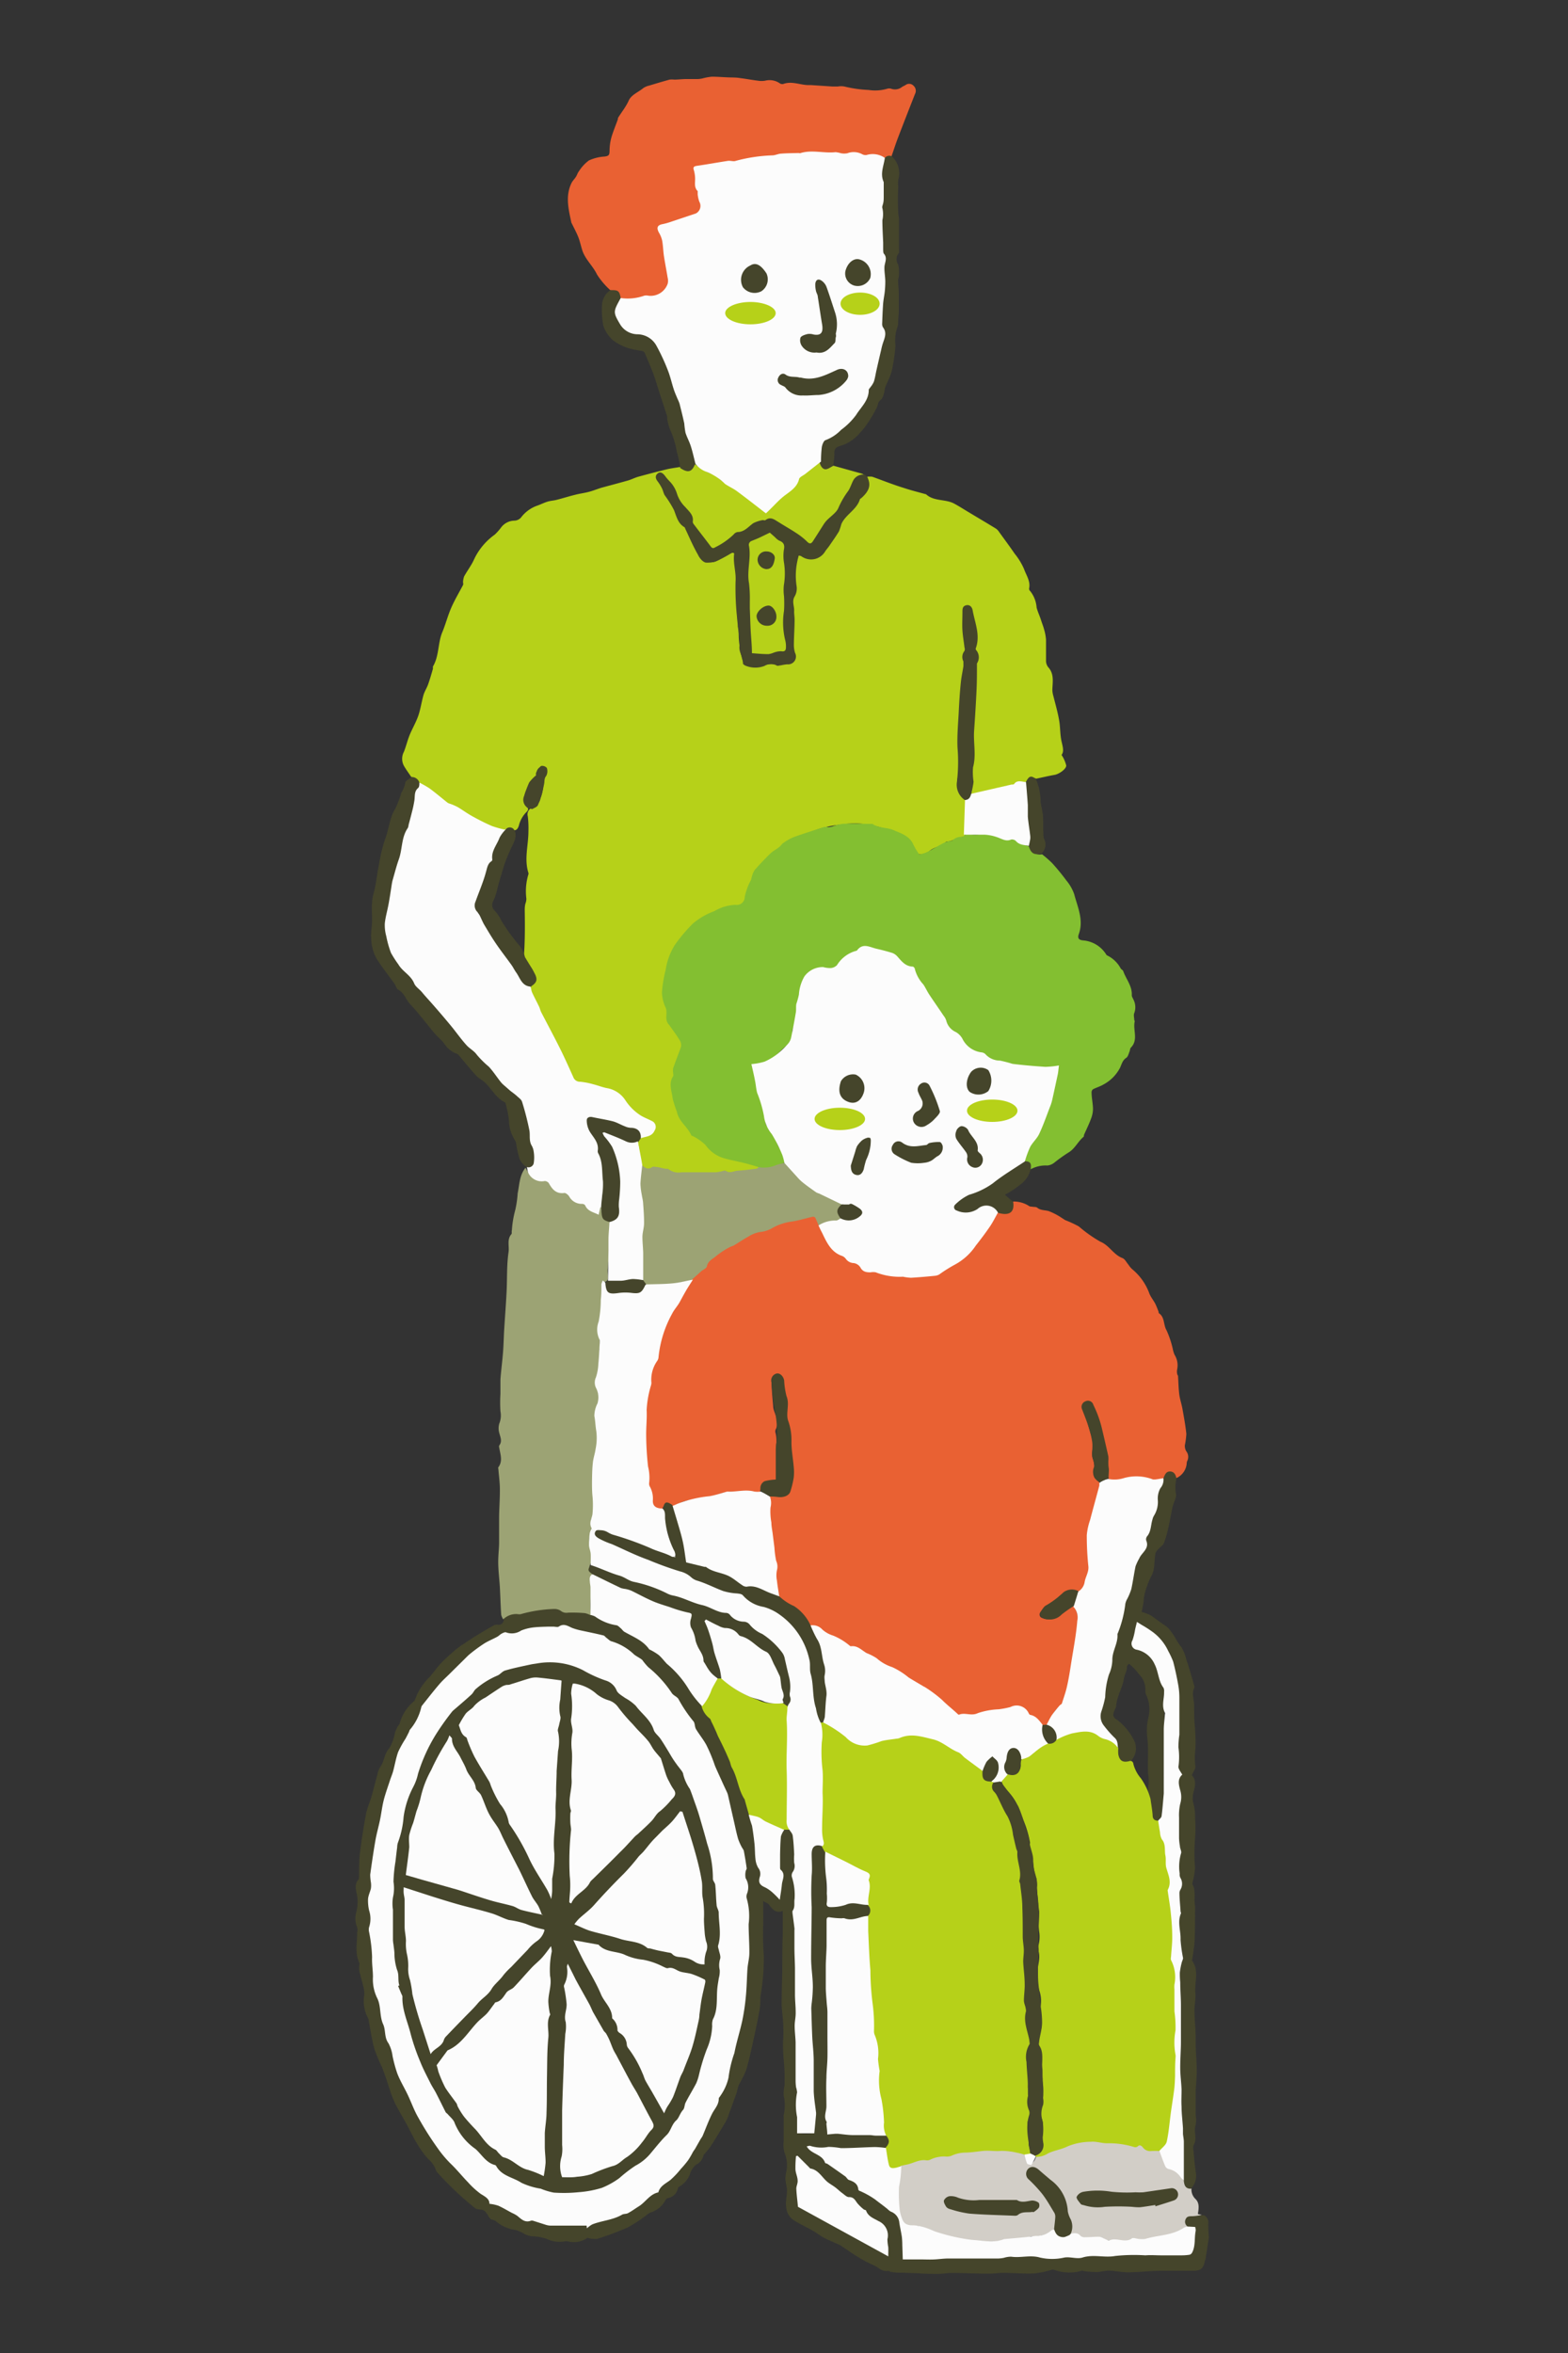
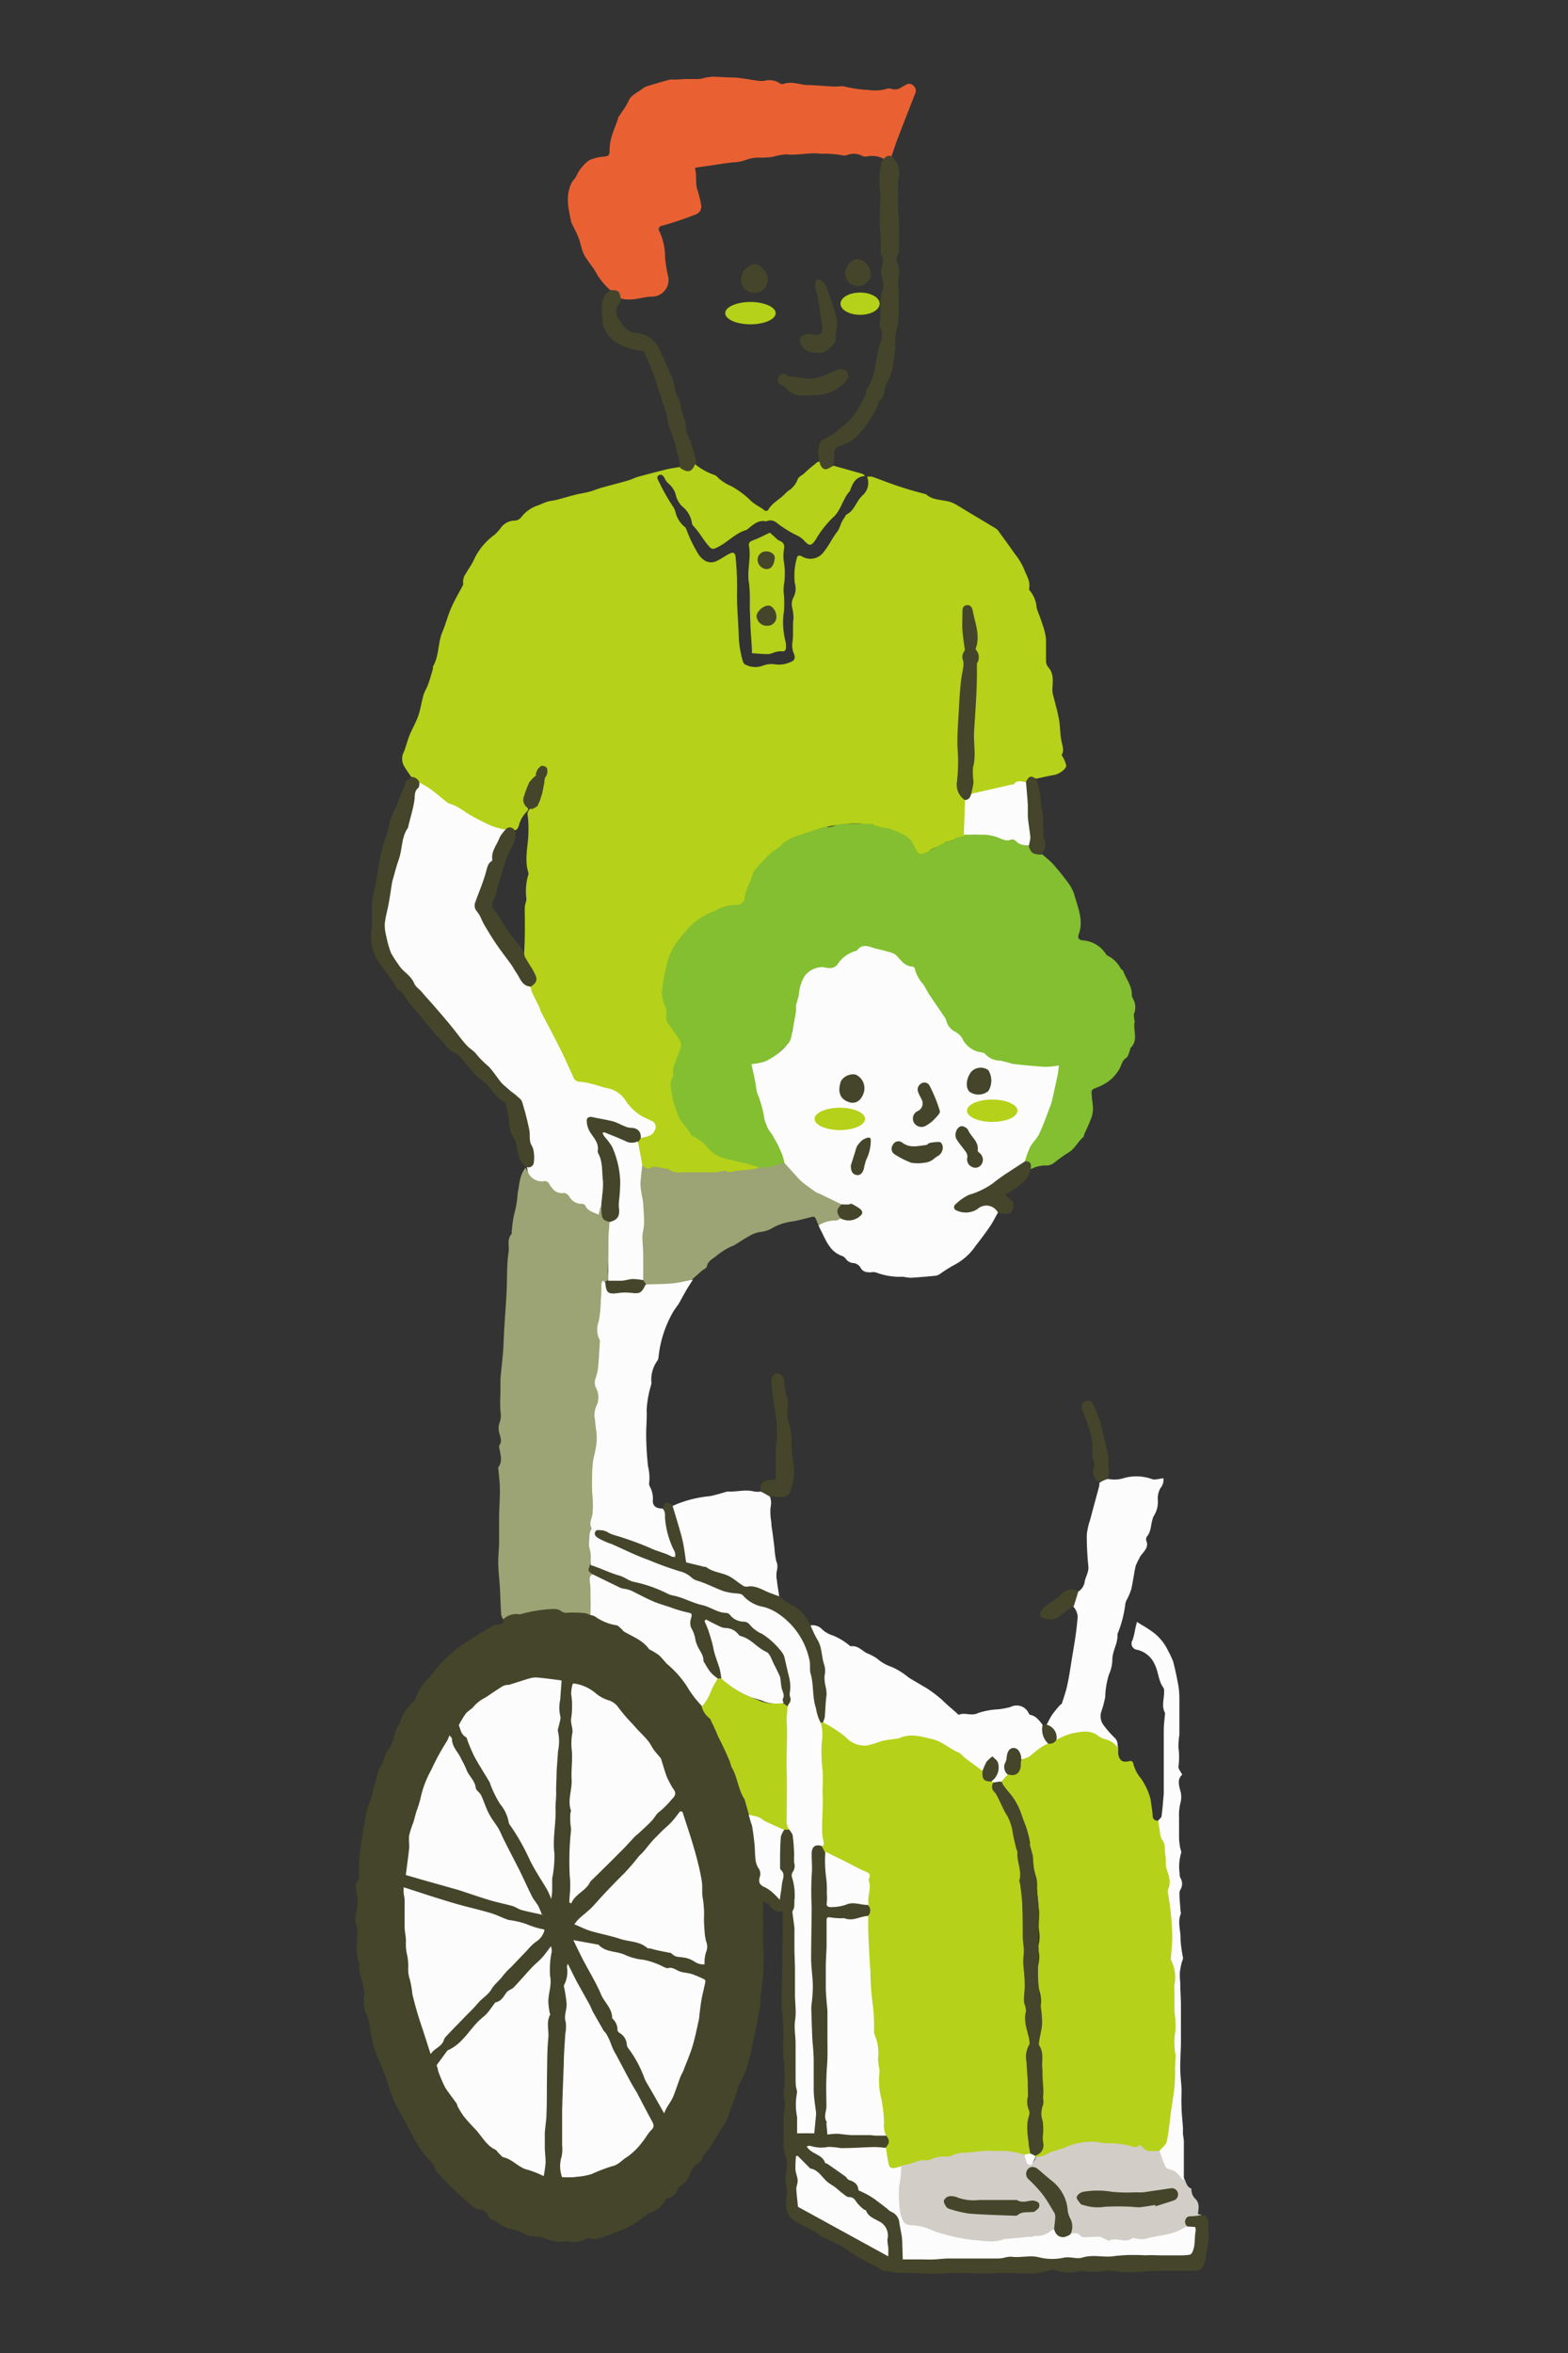
<svg xmlns="http://www.w3.org/2000/svg" width="200" height="300" viewBox="0 0 200 300">
  <rect x="0" y="0" width="200" height="300" fill="#333333" stroke="none" />
  <defs>
    <style>.cls-1{fill:#fcfcfc;}.cls-2{fill:#b6d119;}.cls-3{fill:#e96133;}.cls-4{fill:#83bf31;}.cls-5{fill:#45452b;}.cls-6{fill:#9ca374;}.cls-7{fill:#d2cec7;}.cls-8{fill:none;opacity:0.5;}</style>
  </defs>
  <g id="レイヤー_2" data-name="レイヤー 2">
    <g id="parts">
      <path class="cls-1" d="M53.13,97.45s-7.06,19.22-4.8,23.53,17.35,19.8,17.35,19.8l2.15,11.28,10,5.6,8.46-11.58L67.67,125.81l-6.73-9.47,4.44-11.24Z" />
      <path class="cls-2" d="M110.6,60.78a2.77,2.77,0,0,1,.65,0c1.32.47,2.63,1,4,1.42.92.31,1.86.54,2.79.8,0,0,0,0,.06,0,1,.95,2.46.6,3.59,1.2.62.33,1.22.72,1.84,1.09,1.18.71,2.37,1.41,3.54,2.13a1.74,1.74,0,0,1,.4.45c.65.9,1.32,1.8,1.95,2.72a8.51,8.51,0,0,1,1.19,1.94c.28.81.86,1.57.65,2.52a.42.42,0,0,0,.15.32,3.81,3.81,0,0,1,.81,2.09c.14.54.37,1,.55,1.56s.3.83.41,1.25a5.94,5.94,0,0,1,.24,1.3c0,.89,0,1.79,0,2.68a1.34,1.34,0,0,0,.26.79c.82.88.57,1.92.55,2.94a3,3,0,0,0,.12.73c.25,1,.56,2.07.74,3.11.16.89.11,1.82.31,2.7.15.68.35,1.29,0,1.73a4.29,4.29,0,0,1,.6,1.35c0,.47-.93,1.09-1.47,1.19-.8.14-1.58.33-2.37.49-.61-.3-1,.13-1.36.45a2.17,2.17,0,0,0-1.44.34c-.16.14-.43.09-.65.09a2.55,2.55,0,0,0-.86.23,9.9,9.9,0,0,1-2.66.72,2.11,2.11,0,0,0-.66.1c-.2.09-.42.18-.62,0-.12-.47.16-.88.18-1.35a16.6,16.6,0,0,1,0-3.38A4.86,4.86,0,0,0,124,94.3a8.36,8.36,0,0,1,0-1.87,10.7,10.7,0,0,1,.25-2.17,30.64,30.64,0,0,0,.18-3.32,16.62,16.62,0,0,1,.17-3,.54.54,0,0,0,0-.48,1.84,1.84,0,0,1-.14-1.57,2.93,2.93,0,0,0,0-1.38c-.15-.61-.25-1.23-.34-1.86a2.43,2.43,0,0,0-.35-1,.46.46,0,0,0-.52-.22.43.43,0,0,0-.31.41,1.1,1.1,0,0,0,0,.18c.07,1.49-.26,3,.22,4.47a.48.48,0,0,1,0,.35c-.51,1.09-.1,2.26-.3,3.38a22.91,22.91,0,0,0-.43,3.18c-.06,1.43.07,2.89-.09,4.3a23.66,23.66,0,0,0,0,4,13.22,13.22,0,0,1-.24,1.74,3,3,0,0,0,1,2.5,2.5,2.5,0,0,1,.07,1.41,18.72,18.72,0,0,0-.11,2.37,2.92,2.92,0,0,1,0,.78c-.05.09-.12.2-.21.2-.72,0-1.26.55-2,.59a.38.38,0,0,0-.23.08c-.59.58-1.49.6-2.1,1.16a2.52,2.52,0,0,1-1,.38.46.46,0,0,1-.57-.24,2.71,2.71,0,0,1-.21-.37c-.48-1.27-1.61-1.81-2.7-2.38-.4-.21-.87-.11-1.3-.28a11,11,0,0,0-5.58-.49,13.11,13.11,0,0,0-2.86.59c-1.07.4-2.18.72-3.26,1.14-.72.29-1.12.92-1.72,1.3a23.6,23.6,0,0,0-2.84,2.63.83.83,0,0,0-.28.39c-.31,1-.82,2-1.07,3.08-.2.84-.58,1.24-1.46,1.24-1.63,0-2.87,1-4.22,1.66A5.71,5.71,0,0,0,87,119.78c-.2.37-.65.53-.88.91a6.26,6.26,0,0,0-1,2.9.52.52,0,0,1,0,.18,5.91,5.91,0,0,0-.53,2.93,1.77,1.77,0,0,0,.23,1.22,1.86,1.86,0,0,1,.33,1.32,2.11,2.11,0,0,0,.55,1.62,10.94,10.94,0,0,1,1.13,1.65,1.26,1.26,0,0,1,.09,1.22,4.4,4.4,0,0,0-.48,1.68c0,.29-.34.48-.35.76,0,1.24-.45,2.43-.14,3.71.21.85.6,1.62.83,2.45a1.49,1.49,0,0,0,.46.71,1.19,1.19,0,0,1,.38.46c.4,1.11,1.42,1.56,2.29,2.17a1.22,1.22,0,0,1,.36.32,3.79,3.79,0,0,0,2.37,1.57,12.41,12.41,0,0,0,2.78.6,1.43,1.43,0,0,1,1.44.71.36.36,0,0,1-.4.3,14.08,14.08,0,0,0-2.15.3,74.19,74.19,0,0,1-7.6.22,3.73,3.73,0,0,1-1.22-.28,4.21,4.21,0,0,0-2.35-.3,1.15,1.15,0,0,1-1.27-.49,2.26,2.26,0,0,1-.34-1.37,4.92,4.92,0,0,0-.16-1.53.63.63,0,0,1,.34-.59c.63-.25,1.43-.17,1.79-1a.82.82,0,0,0-.36-1.21c-.48-.25-1-.44-1.45-.72a6.57,6.57,0,0,1-1.93-1.93,3.5,3.5,0,0,0-2.3-1.53c-.61-.11-1.19-.35-1.79-.5a9.61,9.61,0,0,0-1.65-.32.89.89,0,0,1-.89-.58c-.56-1.24-1.11-2.48-1.72-3.7-.77-1.54-1.59-3.06-2.38-4.59-.12-.23-.16-.49-.28-.73-.29-.61-.62-1.21-.9-1.83a3.23,3.23,0,0,1-.15-.7c.73-.92.66-1.73-.24-2.82a2,2,0,0,1-.63-1.14c.14-1.94.13-3.88.1-5.82a3.44,3.44,0,0,1,.08-.78,1.84,1.84,0,0,0,.13-.65,7.42,7.42,0,0,1,.26-3.11.28.28,0,0,0,0-.18c-.56-1.76,0-3.52,0-5.28a12.47,12.47,0,0,0-.08-1.93.9.9,0,0,1,.48-1.07,1.55,1.55,0,0,0,1.14-1.23,5,5,0,0,0,.35-2.13c0-.26.12-.46.24-.67a.93.93,0,0,0,0-1.08.4.4,0,0,0-.54-.14.88.88,0,0,0-.54.93.44.44,0,0,1-.29.53,1.35,1.35,0,0,0-.72.86c-.08.18-.14.38-.23.56a2.06,2.06,0,0,0,.14,2.42.48.48,0,0,1-.17.44,3.7,3.7,0,0,0-1,1.77c-.1.27-.2.53-.53.59-.41-.15-.81-.39-1.24-.08a13,13,0,0,1-1.65-.46c-.84-.36-1.66-.78-2.46-1.22s-1.27-.82-1.92-1.2a7.21,7.21,0,0,0-.94-.41,1.62,1.62,0,0,1-.33-.13c-.77-.61-1.53-1.26-2.32-1.84a12.52,12.52,0,0,0-1.34-.76,4.19,4.19,0,0,0-1-.71c-.31-.47-.65-.92-.93-1.41a1.89,1.89,0,0,1,0-1.79c.28-.71.45-1.45.74-2.16s.79-1.58,1.08-2.4.43-1.81.68-2.69c.14-.46.42-.88.58-1.33.23-.64.42-1.31.62-2,0-.09,0-.21,0-.29.8-1.34.62-3,1.19-4.36.42-1,.7-2.11,1.14-3.12s1-1.94,1.51-2.91c.06-.11,0-.27,0-.4a2.64,2.64,0,0,1,.14-.7c.31-.56.68-1.08,1-1.64.2-.34.34-.72.54-1.06a8.17,8.17,0,0,1,2.37-2.63,6.88,6.88,0,0,0,.83-.94,2.17,2.17,0,0,1,1.67-.84,1.17,1.17,0,0,0,.84-.39,4.42,4.42,0,0,1,2.07-1.52c.43-.15.84-.36,1.28-.5s.83-.14,1.23-.25c.79-.2,1.56-.45,2.35-.64.57-.15,1.16-.22,1.73-.37s1.06-.36,1.59-.52c1.12-.31,2.25-.6,3.37-.92.46-.13.89-.36,1.35-.49,1.2-.33,2.4-.64,3.61-.94.54-.13,1.1-.2,1.65-.29a.2.2,0,0,1,.18,0,1,1,0,0,0,1.61-.43s.07,0,.11,0a8.11,8.11,0,0,0,2.61,1.46,1.27,1.27,0,0,1,.42.35A6,6,0,0,0,93.31,62a11.81,11.81,0,0,1,2.51,1.89c.51.48,1.16.74,1.69,1.18a.34.34,0,0,0,.52-.14c.53-.87,1.47-1.29,2.13-2a4.72,4.72,0,0,1,.41-.37,2.82,2.82,0,0,0,1.14-1.36c.13-.47.65-.59.94-.92A16,16,0,0,1,104,59.14a.76.76,0,0,1,.7-.29.55.55,0,0,1,.16.18c.52.82.53.82,1.36.37a.2.2,0,0,1,.17,0l3.58,1a1.72,1.72,0,0,1,.33.22.18.18,0,0,1-.08.09c-1.09.09-1.44.92-1.78,1.76,0,.05,0,.13-.07.17-.91,1-1.12,2.53-2.19,3.4A13.25,13.25,0,0,0,104,68.87c-.51.72-.74.77-1.35.15a2.71,2.71,0,0,0-.91-.71,14.17,14.17,0,0,1-2.67-1.66,1.23,1.23,0,0,0-1.31-.19s-.08.05-.11,0c-1-.18-1.62.48-2.29,1a.33.33,0,0,1-.14.1c-1.42.4-2.38,1.56-3.66,2.19-.67.34-.78.32-1.28-.27-.65-.78-1.13-1.69-1.84-2.42a.57.57,0,0,1-.18-.38A3.4,3.4,0,0,0,87,64.55a3.09,3.09,0,0,1-.75-1.24,2.85,2.85,0,0,0-1-1.67,2.06,2.06,0,0,1-.49-.7c-.16-.27-.37-.55-.72-.35s-.16.53,0,.81a25.24,25.24,0,0,0,1.84,3.24,2.07,2.07,0,0,1,.28.67,3.53,3.53,0,0,0,1.08,1.79.85.85,0,0,1,.32.43,16.7,16.7,0,0,0,1.33,2.8,2.87,2.87,0,0,0,1,1.14,1.6,1.6,0,0,0,1.62,0c.54-.24,1-.62,1.53-.87s.72-.13.79.47A38.31,38.31,0,0,1,94,75.82c0,1.82.19,3.63.23,5.45a13.52,13.52,0,0,0,.53,3.08.69.69,0,0,0,.46.45,2.69,2.69,0,0,0,2,.1A3.12,3.12,0,0,1,99,84.72a3.59,3.59,0,0,0,1.88-.33c.48-.17.59-.54.4-1a2.79,2.79,0,0,1-.21-1.48c.17-1,0-2.07.14-3.1a5.87,5.87,0,0,0-.19-1.44,1.9,1.9,0,0,1,.17-1.18,2.38,2.38,0,0,0,.19-1.83,8.08,8.08,0,0,1,.25-3.17c.06-.39.34-.44.69-.23a2.09,2.09,0,0,0,2.77-.62c.64-.79,1.05-1.71,1.67-2.51.4-.51.48-1.24.91-1.77.12-.16.18-.41.35-.49,1-.51,1.2-1.69,2-2.41A2.12,2.12,0,0,0,110.6,60.78Z" />
-       <path class="cls-3" d="M129.25,153.19a3.59,3.59,0,0,1,2,.57c.11.09.3.07.46.1s.45,0,.58.11c.44.37,1,.3,1.47.44a8.44,8.44,0,0,1,1.73.91c.14.08.26.18.4.25a14.2,14.2,0,0,1,1.72.8,17.3,17.3,0,0,0,2.74,1.94c1.15.47,1.67,1.66,2.82,2.09.31.12.51.55.76.84a3.2,3.2,0,0,0,.46.56,7.21,7.21,0,0,1,2.22,3.14c.19.46.52.85.75,1.29a10.69,10.69,0,0,1,.43,1.06s0,.11,0,.12c.8.51.58,1.48,1,2.19a12.2,12.2,0,0,1,.8,2.39,3.62,3.62,0,0,0,.22.73,2.53,2.53,0,0,1,.34,1.86,1.5,1.5,0,0,0,0,.59c0,.09.1.18.11.28.05.78.06,1.57.16,2.35.08.61.29,1.2.4,1.81.19,1.07.39,2.14.5,3.22a10.4,10.4,0,0,1-.19,1.43,1.42,1.42,0,0,0,.17.76,1.15,1.15,0,0,1,.16,1.19.88.88,0,0,0-.09.29,2.24,2.24,0,0,1-1.32,1.95l-.1-.07c-.63-.89-.73-.89-1.39,0a.65.65,0,0,1-.34.25,4.26,4.26,0,0,1-1.7-.1,5.88,5.88,0,0,0-3.45.09,1.85,1.85,0,0,1-1.67-.07,11.85,11.85,0,0,1-.25-2.37,3,3,0,0,0-.29-1.66,20.29,20.29,0,0,1-.79-3.41,17.08,17.08,0,0,0-.91-2,.48.48,0,0,0-.72-.22.54.54,0,0,0-.32.71c.44,1,.68,2.15,1,3.22a4,4,0,0,1,.24,2,2.36,2.36,0,0,0,0,1.09,3.41,3.41,0,0,1,.14,1.95.76.76,0,0,0,.32.75c.14.14.33.24.42.43a1.19,1.19,0,0,1,0,.72,23,23,0,0,1-1.18,4.32,6.29,6.29,0,0,0-.3,3.41c.08.81.08,1.62.15,2.43a2,2,0,0,1-.25,1.23,2.38,2.38,0,0,0-.24.74,1.5,1.5,0,0,1-.9,1.14,2.37,2.37,0,0,0-2.69.82,4.21,4.21,0,0,1-1.12.81,2.23,2.23,0,0,0-1,.89.46.46,0,0,0,.23.74,1.77,1.77,0,0,0,1.79-.16c.52-.38,1.08-.7,1.6-1.09.19-.15.38-.31.65-.21a2.81,2.81,0,0,1,.49,2,67.73,67.73,0,0,1-1.15,7.49c-.14.93-.53,1.77-.75,2.66a.76.76,0,0,1-.33.5,3.55,3.55,0,0,0-1.18,1.58,2.14,2.14,0,0,1-.67,1,.89.89,0,0,1-.6,0c-.24-.06-.34-.27-.47-.45a1.59,1.59,0,0,0-.63-.55,2.14,2.14,0,0,1-1-.8,1.24,1.24,0,0,0-1.44-.55,20.53,20.53,0,0,1-4.11.69,2.44,2.44,0,0,0-.7.2,4,4,0,0,1-1.45.19c-.93.14-1.43-.47-2.09-.82a1,1,0,0,1-.41-.35,4.21,4.21,0,0,0-1.58-1.38c-.74-.44-1.41-1-2.15-1.46a15.17,15.17,0,0,0-3-1.94,10.23,10.23,0,0,1-2.43-1.41,7.62,7.62,0,0,0-2.23-1.18c-1.06-.28-1.81-1-2.78-1.38a7.21,7.21,0,0,1-2.07-1.19,2.35,2.35,0,0,0-1-.34,5.32,5.32,0,0,1-1-1.24,5,5,0,0,0-2.06-1.55,1.93,1.93,0,0,1-1-1,10.49,10.49,0,0,0-.34-1.91,2.25,2.25,0,0,1,0-1.15,2.78,2.78,0,0,0-.23-1.75,7.89,7.89,0,0,1-.25-2.22,20.79,20.79,0,0,0-.31-2.94,3,3,0,0,1,0-1.57c.13-.39-.09-.76,0-1.14.28-.25.6-.16.92-.11a2.2,2.2,0,0,0,1-.05.89.89,0,0,0,.57-.59,8.1,8.1,0,0,0,.39-3.46,15.3,15.3,0,0,0-.32-2.94,1.64,1.64,0,0,1,0-.73,1,1,0,0,0,0-.71,4.39,4.39,0,0,1-.34-3.06.49.49,0,0,0,0-.24c-.37-.93-.27-2-.58-2.91-.12-.36-.29-.72-.74-.66s-.53.42-.54.77c0,1,.11,2.06.2,3.08,0,.59.4,1.17.47,1.8a2.09,2.09,0,0,1-.09,1.08.67.67,0,0,0-.1.47c.32,1.11-.06,2.24.11,3.37a7.5,7.5,0,0,1,0,2.41c-.06.33-.2.59-.53.55-1-.13-1.42.43-1.55,1.33a.81.81,0,0,1-.86,0,1.94,1.94,0,0,0-1.42-.08,1.09,1.09,0,0,1-.59.05,5,5,0,0,0-2.55.33c-1.25.34-2.52.5-3.79.74a2.84,2.84,0,0,0-.8.24,5,5,0,0,1-1.11.48.45.45,0,0,1-.23,0c-.51-.32-.89-.22-1.11.35a.35.35,0,0,1-.18.16,1,1,0,0,1-1.28-1.13,4.72,4.72,0,0,0-.39-1.82,1.1,1.1,0,0,1-.1-.47c.09-1.42-.25-2.8-.28-4.21,0-.66-.08-1.33-.08-2,0-1,.08-2.06,0-3.1a7.94,7.94,0,0,1,.49-3.09c.21-.57.08-1.27.27-1.9.06-.19,0-.43.17-.58a5.51,5.51,0,0,0,.7-2.41,15.23,15.23,0,0,1,2-5c.79-1.2,1.42-2.49,2.32-3.61a2.57,2.57,0,0,1,1.1-1.18,1.61,1.61,0,0,0,.91-1,.23.23,0,0,1,.07-.1c.06-.09,2.34-1.91,2.44-1.93a7.54,7.54,0,0,0,2.16-1.08,6,6,0,0,1,2.57-1,1.07,1.07,0,0,0,.51-.2,13.1,13.1,0,0,1,4.17-1.41c.47-.13,1-.07,1.47-.23s.88.37,1,1.14a11.07,11.07,0,0,0,2,3.26,1.38,1.38,0,0,0,.58.32,2.11,2.11,0,0,1,.77.47,1.78,1.78,0,0,0,1.13.64,1.25,1.25,0,0,1,.86.63.76.76,0,0,0,.62.44,18.52,18.52,0,0,1,2.78.57,10.89,10.89,0,0,0,2.59.17c1.13-.12,2.26-.1,3.39-.19.52-.05.89-.46,1.33-.71a10.06,10.06,0,0,0,3.28-2.54c.58-.78,1.23-1.5,1.77-2.31a11.91,11.91,0,0,0,1.47-2.29c.15-.15.32-.1.5-.06,1,.23,1.46-.12,1.53-1.15A.37.37,0,0,1,129.25,153.19Z" />
      <path class="cls-4" d="M96.75,148.8c-.58-.17-1.16-.35-1.75-.5-.86-.22-1.73-.37-2.59-.61A4.4,4.4,0,0,1,90,146a6.27,6.27,0,0,0-1.57-1.12c-.08-.06-.23-.06-.26-.13-.46-1.1-1.6-1.76-1.83-3a17.23,17.23,0,0,1-.54-1.67c-.11-1-.56-1.92.06-2.87.06-.1,0-.28,0-.42a1.94,1.94,0,0,1,0-.59c.31-.91.68-1.81,1-2.73a1.15,1.15,0,0,0-.15-.82c-.39-.64-.85-1.25-1.28-1.87a1.71,1.71,0,0,0-.11-.14c-.59-.62-.16-1.43-.38-2.09a5,5,0,0,1-.51-2,16.79,16.79,0,0,1,.48-2.92,8.32,8.32,0,0,1,1.17-3.16,20.68,20.68,0,0,1,2.3-2.72,9,9,0,0,1,2.75-1.59,5.79,5.79,0,0,1,2.69-.8,1,1,0,0,0,1.17-1,8,8,0,0,1,.8-2.17c.06-.17.08-.36.14-.52a2.39,2.39,0,0,1,.34-.76c.64-.72,1.31-1.43,2-2.1.32-.31.74-.51,1.09-.79s.33-.4.54-.53a6.61,6.61,0,0,1,1.31-.75c1.28-.46,2.58-.87,3.87-1.28a2.17,2.17,0,0,1,.57,0,3,3,0,0,0,.51-.08,6.73,6.73,0,0,1,1.3-.34c1.11-.06,2.23,0,3.34,0,.17,0,.37,0,.48,0,.8.58,1.82.43,2.63.78s2.1.7,2.58,1.85a9.87,9.87,0,0,0,.77,1.28,5.44,5.44,0,0,0,1-.31c.67-.34,1.31-.75,2-1.11a4.45,4.45,0,0,1,.82-.3c.13,0,.33,0,.4-.07a1.54,1.54,0,0,1,1.26-.46c.08,0,.15-.09.23-.14a.59.59,0,0,1,.55-.21,5.09,5.09,0,0,0,1.74,0,3.9,3.9,0,0,1,2.39.52,1.45,1.45,0,0,0,1.11.17.85.85,0,0,1,.76.1,5.36,5.36,0,0,0,1.7.74.3.3,0,0,1,.13.12,1.34,1.34,0,0,0,1.57.92,16.53,16.53,0,0,1,1.26,1.1,28.17,28.17,0,0,1,1.83,2.23,5.62,5.62,0,0,1,1,1.74c.44,1.67,1.24,3.32.59,5.11-.2.57.06.75.55.8a3.83,3.83,0,0,1,3,1.88.1.1,0,0,0,0,0,3.9,3.9,0,0,1,1.8,1.7c.09.13.28.21.32.34.35,1,1.16,1.9,1.09,3.08,0,.16.12.33.19.5a2.15,2.15,0,0,1,.13,1.76c-.12.25,0,.62,0,.93,0,0,.07.08.06.11-.27,1.11.5,2.37-.5,3.37-.11.12-.1.34-.17.5s-.19.65-.4.79c-.5.32-.59.81-.81,1.28a5.07,5.07,0,0,1-2.15,2.15c-.41.24-.88.37-1.3.59a.5.5,0,0,0-.18.39c0,.7.17,1.4.18,2.1a3.45,3.45,0,0,1-.25,1.26c-.26.71-.6,1.39-.9,2.08,0,.09,0,.23-.11.28-.7.61-1.07,1.52-1.94,2a20.86,20.86,0,0,0-1.75,1.26,1.7,1.7,0,0,1-.86.35,4,4,0,0,0-2.14.48c0-.61-.52-.77-.93-1a4.57,4.57,0,0,1,.75-2,10.77,10.77,0,0,0,1.82-3.53,3.26,3.26,0,0,1,.29-.79,4.61,4.61,0,0,0,.59-2,12.76,12.76,0,0,1,.66-2.71c.27-.87.16-1-.73-.93a19.06,19.06,0,0,1-4.71-.19,25.44,25.44,0,0,0-2.57-.65,1.05,1.05,0,0,1-.7-.35,3.09,3.09,0,0,0-1.66-.83,2.08,2.08,0,0,1-1.34-1,3.57,3.57,0,0,0-1.58-1.61,1.24,1.24,0,0,1-.69-.82,8.14,8.14,0,0,0-1.59-2.49,4,4,0,0,1-.69-1.14,5.28,5.28,0,0,0-1.06-1.76,3.48,3.48,0,0,1-.8-1.41.56.56,0,0,0-.48-.48,2.28,2.28,0,0,1-1.44-1,3.73,3.73,0,0,0-2.13-1.18,17.26,17.26,0,0,0-2.07-.44.64.64,0,0,0-.66.17,1.39,1.39,0,0,1-.64.46A3.8,3.8,0,0,0,107,123a1.16,1.16,0,0,1-1.32.49,4.1,4.1,0,0,0-.49-.06,2.42,2.42,0,0,0-2.54,1.29,5.25,5.25,0,0,0-.54,1.59c-.37,1.63-.45,3.32-1,4.92a1.61,1.61,0,0,0-.07.49,1.93,1.93,0,0,1-.84,1.7c-.62.49-1.11,1.12-1.75,1.6a1.83,1.83,0,0,1-1.14.48,6.92,6.92,0,0,0-1.25.31c-.08.44.18.8.23,1.19a20.69,20.69,0,0,0,.64,3.07,9.25,9.25,0,0,1,.71,3,.86.86,0,0,0,.36.68,2.44,2.44,0,0,1,.78,1.14,7.34,7.34,0,0,0,1,2.07c.25.37.53.79.25,1.29a9.86,9.86,0,0,1-2.62.76A.77.77,0,0,1,96.75,148.8Z" />
      <path class="cls-5" d="M153.61,282.46a1,1,0,0,1,.51,1,15.65,15.65,0,0,0,.07,1.67c0,.06,0,.12,0,.18l-.42,2.66c0,.06,0,.12-.06.17-.22,1.15-.52,1.38-1.69,1.38s-2.61,0-3.92,0-2.8.18-4.2.19c-.82,0-1.63-.18-2.45-.21-.54,0-1.07.17-1.61.18a14,14,0,0,1-1.57-.12c-.09,0-.2-.08-.29-.05a5.64,5.64,0,0,1-3.56-.13.6.6,0,0,0-.23,0,12.66,12.66,0,0,1-2.23.47c-1.32.06-2.64-.06-4-.07-.6,0-1.19.1-1.79.1-1.42,0-2.83-.06-4.24-.09-.22,0-.43,0-.65,0-.52,0-1,.12-1.57.12-.81,0-1.62,0-2.43-.07l-2.17-.08c-.18,0-.36,0-.53,0-.35,0-.7-.07-1-.12-.1,0-.2-.13-.27-.11-.79.17-1.27-.46-1.88-.72a15.64,15.64,0,0,1-1.91-1c-.72-.43-1.41-.93-2.12-1.39,0,0-.08-.1-.14-.12-.73-.34-1.47-.64-2.18-1-.48-.25-.9-.61-1.37-.87-.8-.46-1.65-.85-2.43-1.33a2.18,2.18,0,0,1-1-1.7c-.14-.9.22-1.7.07-2.54a7.13,7.13,0,0,1-.18-1.11,8.29,8.29,0,0,1,.15-1,4.09,4.09,0,0,0-.26-2.31,3.67,3.67,0,0,1-.1-1.38c0-1.05,0-2.11,0-3.17a1,1,0,0,1,0-.24,5.2,5.2,0,0,0,0-2.45,4.92,4.92,0,0,1,.12-1.36c0-.12,0-.24,0-.36,0-.77,0-1.54-.07-2.31s-.13-1.54-.14-2.31.08-1.39.05-2.08c0-1-.14-2-.22-3,0-.24,0-.49,0-.73,0-1.27.06-2.53.08-3.8,0-1.54,0-3.08.06-4.62v-3c-.85.34-1.28-.15-1.71-.74-.17-.24-.52-.34-.78-.51,0,.68,0,1.26,0,1.83,0,1.71-.08,3.43.08,5.13a29,29,0,0,1-.42,5.11c-.06.66,0,1.33-.16,2-.25,1.38-.55,2.75-.85,4.12-.26,1.13-.49,2.28-.84,3.39a15.36,15.36,0,0,1-.9,1.82c-.17.38-.22.81-.36,1.21-.36,1-.73,2-1.11,3.07a5.15,5.15,0,0,1-.43.8c-.55.92-1.11,1.84-1.68,2.74a8.65,8.65,0,0,1-.71.89c-.08.11-.21.21-.24.33a1.72,1.72,0,0,1-.94,1.17,2.46,2.46,0,0,0-.79,1.2,2.91,2.91,0,0,1-1.29,1.55c-.1.06-.22.15-.24.25a1.58,1.58,0,0,1-1.26,1.26.48.48,0,0,0-.32.25,3.27,3.27,0,0,1-2,1.62,3.2,3.2,0,0,0-.54.39,18,18,0,0,1-2.32,1.5,38.26,38.26,0,0,1-3.87,1.44,3.34,3.34,0,0,1-1.23-.13,3,3,0,0,1-2.51.44,2.17,2.17,0,0,0-.36,0,3.72,3.72,0,0,1-2.28-.29,5.93,5.93,0,0,0-2-.35,3.74,3.74,0,0,1-.84-.27,4.74,4.74,0,0,0-1.15-.53,4.78,4.78,0,0,1-2.56-1.14c-.19-.16-.54-.14-.71-.31s-.42-.75-.74-1-.88-.1-1.17-.33A39.88,39.88,0,0,1,55.8,277a.78.78,0,0,1-.21-.36,3.26,3.26,0,0,0-1-1.4,13.29,13.29,0,0,1-1.44-2c-.46-.77-.84-1.59-1.27-2.38-.54-1-1.14-1.93-1.6-2.94s-.71-2-1.06-3c-.16-.45-.32-.9-.49-1.34a22.7,22.7,0,0,1-1-2.42c-.31-1.17-.48-2.38-.71-3.57a.89.89,0,0,0-.08-.29,4.61,4.61,0,0,1-.47-3,3.43,3.43,0,0,0-.16-1.13c-.14-.63-.33-1.24-.48-1.87a3.46,3.46,0,0,1,0-.72c0-.11.06-.25,0-.34-.6-1.26-.25-2.58-.27-3.87a1.29,1.29,0,0,0,0-.63,2.93,2.93,0,0,1-.08-2.06,5.58,5.58,0,0,0,.09-1.87c-.11-.72-.45-1.52.18-2.21.07-.08,0-.26.05-.4,0-1,0-1.92.1-2.87.21-1.69.47-3.38.79-5.06.14-.75.47-1.45.68-2.18.27-.94.51-1.9.77-2.84a2.92,2.92,0,0,1,.35-.95c.55-.73.5-1.69,1.17-2.41a5.94,5.94,0,0,0,.72-2,7.28,7.28,0,0,1,.37-.8c.06-.12.19-.21.23-.34a5.4,5.4,0,0,1,1.78-2.8.52.52,0,0,0,.19-.28,7.47,7.47,0,0,1,1.88-2.89c.49-.59.94-1.22,1.46-1.77s1.19-1.13,1.81-1.67a10.13,10.13,0,0,1,1-.72c.65-.44,1.3-.87,2-1.29s1.21-.72,1.82-1.06a.88.88,0,0,1,.52-.13.66.66,0,0,0,.82-.67,1.19,1.19,0,0,1,1.27-.84A34.15,34.15,0,0,0,69,205a16.79,16.79,0,0,0,1.87-.13.68.68,0,0,1,.58.15,1.55,1.55,0,0,0,1.42.28,3.68,3.68,0,0,1,2.46.38,5.19,5.19,0,0,1,1,.47,5.1,5.1,0,0,0,2.07.81,1.09,1.09,0,0,1,.65.3c.92.84,2.09,1.32,3,2.08A16.28,16.28,0,0,1,84.25,211c1,1.09,2,2.11,3.06,3.18a2.76,2.76,0,0,1,.51.75,2.91,2.91,0,0,0,1.06,1.36c.46.29.46.89.82,1.26a8.16,8.16,0,0,0,1,1.5,7.46,7.46,0,0,1,.92,1.88c.4,1,1,1.86,1.34,2.83a23.19,23.19,0,0,1,1.43,4.05.67.67,0,0,0,.1.34,8.19,8.19,0,0,1,1.18,3.23A16.19,16.19,0,0,0,96.3,234c0,.22.16.44.09.66a6.83,6.83,0,0,0,.18,3,.65.65,0,0,0,.11.34,1.79,1.79,0,0,1,.28,1.61.7.7,0,0,0,.56.92,2.16,2.16,0,0,1,1.2.88.74.74,0,0,0,.54.42,12.64,12.64,0,0,1,.41-2.37.58.58,0,0,0,0-.41c-.6-1.1-.27-2.29-.33-3.44,0-.4.07-.81.09-1.21a1.21,1.21,0,0,1,.66-1.15,1,1,0,0,1,.61,0,1.11,1.11,0,0,1,.63,1c.13,1.27.15,2.55.23,3.82a.65.65,0,0,1-.06.42c-.48.66-.21,1.32,0,2a6.72,6.72,0,0,1,0,3.12,5.53,5.53,0,0,0,0,1.86,3.9,3.9,0,0,1,.06,1.08,9.67,9.67,0,0,0,0,1.94c0,.93,0,1.86.11,2.78.1,1.31-.09,2.63.11,3.94a10.44,10.44,0,0,1-.06,2.9,4,4,0,0,0,0,1,23,23,0,0,1,0,4c0,.39,0,.77,0,1.16,0,1.44.37,2.89,0,4.33a.87.87,0,0,0,0,.48,5.89,5.89,0,0,1,.18,2.17c0,.74,0,.77.7.81l.36,0c.59,0,.81-.12.82-.71a12.89,12.89,0,0,0,0-2.24,25.87,25.87,0,0,1-.14-3.63c0-1.19-.1-2.38-.15-3.57a36.28,36.28,0,0,1,0-3.76,4,4,0,0,0-.12-1.33,3.05,3.05,0,0,1,0-1.5,6.45,6.45,0,0,0,0-1.81c-.17-3-.24-6.08-.16-9.12a5.5,5.5,0,0,0-.11-2.1.26.26,0,0,1,0-.12c.29-1.22-.06-2.46.19-3.69.14-.66-.06-1.36,0-2.05.1-1,.57-1.35,1.55-1a.92.92,0,0,1,.49.77,11.57,11.57,0,0,0,.11,2.88,1,1,0,0,1,0,.49c-.18,1,.16,2,.08,3,0,.32.14.45.44.38a12.94,12.94,0,0,0,2.32-.4.57.57,0,0,1,.42-.05,15.43,15.43,0,0,0,1.91.28,1,1,0,0,1,0,1.77,7.36,7.36,0,0,0-1.59.38.94.94,0,0,1-.6,0c-.79-.24-1.61,0-2.41-.21-.29-.08-.39.1-.43.35a9.66,9.66,0,0,0,0,1.7c0,1.23,0,2.46,0,3.7,0,.6,0,1.21,0,1.82,0,.78,0,1.57,0,2.36a7.75,7.75,0,0,1,.15,1.86,6,6,0,0,0-.09,1.58c.07,1.27,0,2.54.08,3.81,0,.68-.09,1.37-.1,2.06,0,.94,0,1.89,0,2.83a14.07,14.07,0,0,1-.1,2.59,8,8,0,0,0,.1,2.28c0,.27.24.29.46.27a13.48,13.48,0,0,1,2.54.06,18.52,18.52,0,0,0,3.57,0,1.57,1.57,0,0,1,.77.13,1.09,1.09,0,0,1,0,1.93.85.85,0,0,1-.65.13c-1-.28-1.94,0-2.89-.18a3.53,3.53,0,0,0-1.21,0,5.41,5.41,0,0,1-2.3,0,1.75,1.75,0,0,0-.72,0,5,5,0,0,1-1.92-.13.53.53,0,0,0,.31.35c1.16.57,1.92,1.71,3.12,2.24a3,3,0,0,1,1.2,1,1.4,1.4,0,0,0,.58.44,1.68,1.68,0,0,1,1,1c.12.37.49.47.82.56a4.72,4.72,0,0,1,1,.6c.91.51,1.56,1.35,2.45,1.87a2.13,2.13,0,0,1,1,1.28,12.64,12.64,0,0,1,.43,4c0,.61.12.73.71.69,1-.06,2,0,2.9,0,2-.19,4,.14,6-.27a7.05,7.05,0,0,1,2,.07,3.55,3.55,0,0,0,1.49-.09,1.59,1.59,0,0,1,.72,0,5,5,0,0,0,1.4,0,8.85,8.85,0,0,1,3.12.25,3.1,3.1,0,0,0,1.25,0,7.59,7.59,0,0,1,2.89-.16,5,5,0,0,0,1.45-.1,6,6,0,0,1,1.63,0,21.75,21.75,0,0,0,2.41-.13c1.45.07,2.9-.15,4.36-.07,1.09.06,2.18,0,3.27.05.85.07,1.17-.33,1.29-1.32.06-.47.05-.93.11-1.4s-.44-.49-.77-.61a.83.83,0,0,1-.47-1.05c.12-.47.5-.61,1-.63a5.23,5.23,0,0,0,1.25,0h0A1.37,1.37,0,0,1,153.61,282.46Z" />
      <path class="cls-6" d="M75.32,205.93a2.83,2.83,0,0,0-.72-.26,17.1,17.1,0,0,0-2.15-.06,1.13,1.13,0,0,1-.93-.24,1.45,1.45,0,0,0-.84-.23,17.59,17.59,0,0,0-4.26.66,1.08,1.08,0,0,1-.36,0,2.32,2.32,0,0,0-1.87.66,1.76,1.76,0,0,1-.26-.58c-.08-1.16-.11-2.33-.17-3.49-.06-1-.19-2-.21-3s.09-1.73.11-2.6c0-1.07,0-2.15,0-3.23s.11-2.45.1-3.67c0-.84-.12-1.69-.19-2.53,0-.1-.06-.23,0-.3.59-.8.24-1.64.11-2.47a.43.43,0,0,1,0-.3c.41-.53.14-1.05,0-1.6a2.14,2.14,0,0,1,0-1.18,2.76,2.76,0,0,0,.15-1.58,18.24,18.24,0,0,1,0-2.22c0-.62,0-1.24,0-1.86.09-1.15.24-2.28.33-3.43.08-1,.09-1.94.15-2.91.1-1.63.23-3.27.31-4.9s0-3.33.25-5c.1-.74-.23-1.59.36-2.26.09-.1,0-.32.06-.48a12.85,12.85,0,0,1,.43-2.59,13.45,13.45,0,0,0,.31-2.14c.23-1.09.21-2.27,1-3.26.13.25.24.41.32.59a1.91,1.91,0,0,0,2.13,1.11.66.66,0,0,1,.52.27c.44.78.93,1.4,2,1.25.18,0,.49.25.61.46a1.8,1.8,0,0,0,1.64.93.51.51,0,0,1,.38.17c.32.79,1.09.88,1.73,1.22.08-.38.15-.68.22-1,.06.05.13.12.12.2a1.67,1.67,0,0,0,1.06,1.68,4.64,4.64,0,0,1-.06,1.78,38.48,38.48,0,0,1-.18,4.16c-.07.46.06.92,0,1.38a.48.48,0,0,1-.45.37c-.2,0-.3,0-.28.27.1,1.15-.19,2.29-.13,3.45,0,.7-.36,1.43-.34,2.19,0,.12-.07.25,0,.36a6,6,0,0,1,.14,2.32,8.26,8.26,0,0,1-.44,3.69,1,1,0,0,0,0,.88,4.34,4.34,0,0,1,0,3.32,2.11,2.11,0,0,0,0,1,11.34,11.34,0,0,1,.08,3.49,8.77,8.77,0,0,1-.34,1.6,4.55,4.55,0,0,0,0,1.38,12.91,12.91,0,0,0,0,3.62,3.49,3.49,0,0,1-.26,2.49.53.53,0,0,0-.1.35,3.3,3.3,0,0,1-.18,2,2.17,2.17,0,0,0,.12,1.3,5,5,0,0,1,0,2.17c-.22.46-.32.9.18,1.26,0,0,0,.12,0,.17a1.1,1.1,0,0,0-.15.64c.19,1.36-.17,2.72,0,4.09A.29.29,0,0,1,75.32,205.93Z" />
      <path class="cls-3" d="M77.85,37a9.71,9.71,0,0,1-1.7-2c-.53-1.11-1.5-1.92-1.88-3.09-.18-.57-.3-1.16-.52-1.71s-.59-1.24-.89-1.86l0-.05c-.36-1.68-.77-3.35.06-5,.14-.26.37-.48.53-.73s.22-.51.39-.72a5.11,5.11,0,0,1,1.27-1.38,5.5,5.5,0,0,1,2-.5c.54-.07.63-.19.64-.72A6.52,6.52,0,0,1,78,17.46c.23-.76.54-1.5.81-2.25,0-.07,0-.17.05-.23.45-.72,1-1.4,1.33-2.15s1.23-1.07,1.85-1.59a2.3,2.3,0,0,1,.77-.33c.86-.26,1.73-.52,2.6-.76a2.85,2.85,0,0,1,.59,0c.51,0,1-.07,1.55-.07s1,0,1.46,0A3.32,3.32,0,0,0,89.6,10a7.1,7.1,0,0,1,1.19-.22c.64,0,1.29.05,1.94.08s1.13,0,1.69.1c.76.09,1.51.24,2.27.33a2.71,2.71,0,0,0,.9,0,2.3,2.3,0,0,1,1.81.29.61.61,0,0,0,.5.13c1.1-.41,2.15.13,3.22.14h.36l2.68.18c.23,0,.47,0,.71,0a2.3,2.3,0,0,1,.83,0,15.76,15.76,0,0,0,3.09.44,5.46,5.46,0,0,0,2.39-.16.86.86,0,0,1,.48,0,1.45,1.45,0,0,0,1.43-.25c.14-.08.29-.14.43-.23a.76.76,0,0,1,1,.1.86.86,0,0,1,.19,1.05c-.73,1.86-1.46,3.72-2.17,5.58-.3.78-.55,1.58-.83,2.37-.37,0-.68.28-1,.31a3.18,3.18,0,0,0-2.12-.29,1.1,1.1,0,0,1-.71-.12,2.29,2.29,0,0,0-1.78-.08,1,1,0,0,1-.59.06,14.25,14.25,0,0,0-2.84-.21c-1.47-.19-2.93.25-4.4.08a8.67,8.67,0,0,0-1.72.32,9.7,9.7,0,0,1-1.52.1,4.68,4.68,0,0,0-2,.33,5,5,0,0,1-1.43.26c-1.59.17-3.16.47-4.74.66a.37.37,0,0,0-.23.15c.3.86,0,1.83.35,2.78a13.65,13.65,0,0,1,.45,1.86,1.07,1.07,0,0,1-.77,1.23,41.35,41.35,0,0,1-4.24,1.42.44.44,0,0,0-.31.71,7.76,7.76,0,0,1,.72,3.42,18.87,18.87,0,0,0,.37,2.21,2.13,2.13,0,0,1-2,2.69c-.89,0-1.71.29-2.57.35a3.78,3.78,0,0,1-1.5-.14l0,0C79,37.34,78.43,37.13,77.85,37Z" />
      <path class="cls-7" d="M153.28,282.39a6.11,6.11,0,0,1-1.18.17c-.41,0-.73,0-.89.43a.73.73,0,0,0,.35.93,8.49,8.49,0,0,1-4.31,1.38,1.22,1.22,0,0,0-.53.13.9.9,0,0,1-.5.2c-1.24-.09-2.46.14-3.7.09a9.66,9.66,0,0,1-2.33-.29,4.09,4.09,0,0,0-1.68-.06,1,1,0,0,1-.75-.16,2,2,0,0,0-1.14-.35s-.08-.05-.08-.08c.35-1.4-.54-2.6-.67-3.94a4.46,4.46,0,0,0-1.47-2.4,16,16,0,0,0-2.19-1.81.66.66,0,0,0-.94,0,.65.65,0,0,0,0,.94,9.79,9.79,0,0,0,1.3,1.51,4.61,4.61,0,0,1,1.37,1.75,3.3,3.3,0,0,0,.34.57,1.67,1.67,0,0,1,.36,1.8c-.15.34.16.73-.14,1a4.24,4.24,0,0,1-2.82.94.54.54,0,0,0-.18,0c-1.24.45-2.57.24-3.82.55a7.32,7.32,0,0,1-1.75.08,21.31,21.31,0,0,1-4.51-.54,16.46,16.46,0,0,1-3.27-1.07,3.45,3.45,0,0,0-1.75-.39,1.25,1.25,0,0,1-1.52-1,8.87,8.87,0,0,1-.34-4.31,15.46,15.46,0,0,0,.27-2,.61.61,0,0,1,.12-.4,9.52,9.52,0,0,1,3.38-.89,1.51,1.51,0,0,0,.59-.15,4.29,4.29,0,0,1,1.84-.32,1.2,1.2,0,0,0,.65-.11,4.73,4.73,0,0,1,2.38-.38,3.86,3.86,0,0,0,1.68-.19.37.37,0,0,1,.23,0c.89.22,1.8-.17,2.69.16a4.36,4.36,0,0,0,1.4.06,1.25,1.25,0,0,1,1,.28c.24.29.2.68.37,1s.38.45.69.08.22-.61.52-.79c.87-.05,1.5-.66,2.28-.94a13,13,0,0,1,5.47-1.06c1.44.14,2.89.28,4.32.53a4.79,4.79,0,0,1,2.1.6c.35.25.91,0,1.37.14a5.72,5.72,0,0,1,.78,1.68,1,1,0,0,0,.76.68,3,3,0,0,1,1.67,1.41c.21.45.29,1,.87,1.19a1.68,1.68,0,0,0,.53,1.34c.52.52.4,1.21.29,1.9Z" />
-       <path class="cls-5" d="M151.89,279.06c-.74,0-.85-.52-.9-1.09a.27.27,0,0,1-.17-.29,11.72,11.72,0,0,1,0-2.58,3.59,3.59,0,0,0-.05-2.15,8.16,8.16,0,0,1-.13-2.16c-.1-1.33-.1-2.67-.1-4s-.24-2.51-.15-3.76c.15-2.18.08-4.37.15-6.55,0-.9-.16-1.81-.17-2.72a9.83,9.83,0,0,0-.06-2.54,1.28,1.28,0,0,1,.27-.92,1,1,0,0,0,.13-1,5.77,5.77,0,0,1-.33-2.5c-.11-1.43,0-2.86,0-4.29a5.78,5.78,0,0,1,.18-2.15.47.47,0,0,0,0-.35,6.56,6.56,0,0,1-.32-2.15.87.87,0,0,1,0-.48,4.61,4.61,0,0,0,0-2.39c-.07-.83,0-1.68-.07-2.53a7.61,7.61,0,0,1,.31-3,2.17,2.17,0,0,0-.14-1.32,1.86,1.86,0,0,1,.08-1.58.68.68,0,0,0-.05-.7,1.22,1.22,0,0,1-.22-.75c.24-1.2-.08-2.41,0-3.61a18.31,18.31,0,0,0,0-2.67,7.13,7.13,0,0,1,0-1.46,8.15,8.15,0,0,0-.19-3.07,4,4,0,0,1-.11-.6,6.45,6.45,0,0,0-.76-2.47,11.86,11.86,0,0,0-1.58-2.42,1.07,1.07,0,0,0-.29-.31,14.94,14.94,0,0,1-2.06-1.3c-.32.14-.29.38-.33.59a6.35,6.35,0,0,1-.34,1.48.59.59,0,0,0,.44.89c1.95.51,2.56,2.09,3,3.77a2.45,2.45,0,0,0,.33.9,1.33,1.33,0,0,1,.23,1c-.2,1.21.11,2.41,0,3.62a29.43,29.43,0,0,1,0,3,20.52,20.52,0,0,0,0,2.48c-.14,2,.2,4-.28,5.93a1.24,1.24,0,0,0,0,.43.85.85,0,0,1-.6,1c-.59-.07-.86-.29-.85-.79,0-.71-.22-1.38-.26-2.08a6.31,6.31,0,0,1,0-1.94,5.38,5.38,0,0,0-.06-1.33c-.08-1.48.07-2.95-.08-4.44a7.51,7.51,0,0,1,.11-2.71,4.35,4.35,0,0,0-.26-2.89,1.11,1.11,0,0,1-.12-.53,2.68,2.68,0,0,0-.8-2.1,7.21,7.21,0,0,0-1.25-1.33.41.41,0,0,0-.3.42c0,.5-.3.93-.37,1.4-.19,1.24-.93,2.3-1,3.55a1.3,1.3,0,0,1-.17.45c-.3.63-.29,1,.29,1.3a7.6,7.6,0,0,1,2.17,2.65,2.27,2.27,0,0,1-.54,2.7c-.63.5-1.34.24-1.7-.73a2.16,2.16,0,0,1-.06-1,1.52,1.52,0,0,0-.58-1.45,8.37,8.37,0,0,1-1.29-1.61,1.93,1.93,0,0,1-.22-1.63c.05-.24.1-.48.16-.71.47-1.85.46-3.81,1.17-5.61.16-.42.07-.89.19-1.32.49-1.66.77-3.39,1.39-5a2.31,2.31,0,0,0,.12-.78,1.41,1.41,0,0,1,.22-.93,4.85,4.85,0,0,0,.74-2.47,7,7,0,0,1,1.51-3.77.93.93,0,0,0,.24-.84,1.59,1.59,0,0,1,.27-1.27,1.31,1.31,0,0,0,.19-.51,8.61,8.61,0,0,1,.74-2.25,2.84,2.84,0,0,0,.22-1.61,2.1,2.1,0,0,1,.54-1.68c.26-.26.09-.69.39-.93a.33.33,0,0,0,.06-.1c.16-.41.33-.84.85-.81s.69.44.79.88a4.85,4.85,0,0,0-.07,1.94c.11.5-.29,1.1-.42,1.67-.2.88-.33,1.77-.54,2.65a12.51,12.51,0,0,1-.58,2c-.12.3-.48.5-.71.77a1.36,1.36,0,0,0-.36.52c-.2,1,0,2.05-.58,3a12.32,12.32,0,0,0-.82,2.25,6.66,6.66,0,0,0-.12,1c-.07.39-.15.78-.24,1.24a5.16,5.16,0,0,1,1.06.37c.63.39,1.2.88,1.83,1.28,1.07.68,1.4,1.92,2.17,2.82a5.71,5.71,0,0,1,.66,1.66c.08.22.16.45.23.68.25.84.5,1.69.74,2.53a.5.5,0,0,1,0,.36c-.33.74,0,1.45,0,2.18s0,1.64.07,2.46a22.46,22.46,0,0,1,.1,3.06,8.43,8.43,0,0,0,0,2.3c0,.31-.28.69-.47,1.1.58.57.46,1.28.25,2.07a2.86,2.86,0,0,0,0,1.71,5.68,5.68,0,0,1,.17,1.71,15.77,15.77,0,0,1,0,2.57,24.23,24.23,0,0,0,0,3.81,9.34,9.34,0,0,1-.34,1.86.36.36,0,0,0,0,.18c.5.88.16,1.85.34,2.77,0,0,0,.08,0,.12,0,1.43,0,2.87-.05,4.3a22.86,22.86,0,0,1-.31,2.33c0,.08-.06.19,0,.24.91,1.28.27,2.72.4,4.07.07.75-.12,1.52-.11,2.27,0,1,.11,2.05.15,3.07,0,.36,0,.73,0,1.09,0,1.14.13,2.29.14,3.44,0,.86-.09,1.73-.14,2.59,0,0,0,0,0,.06,0,1,0,2,0,3.06a3.53,3.53,0,0,1,0,1.26c-.3.84.23,1.72-.24,2.55-.17.3,0,.8,0,1.2.07.76.15,1.53.25,2.29A2.34,2.34,0,0,1,151.89,279.06Z" />
-       <path class="cls-5" d="M110.6,60.78c.53,1,.32,1.78-.72,2.71-.06.06-.17.09-.19.15-.4,1.35-1.82,1.94-2.37,3.17a8.26,8.26,0,0,1-.3.92c-.37.62-.8,1.22-1.21,1.82-.18.27-.4.5-.57.77a2.08,2.08,0,0,1-3.07.56,1.15,1.15,0,0,0-.31-.12c0,.26-.11.48-.14.71a8.82,8.82,0,0,0-.11,3.28,2,2,0,0,1-.26,1.31c-.38.65,0,1.26-.06,1.88,0,.36.06.72.06,1.08,0,1-.08,2.07-.09,3.11a3.46,3.46,0,0,0,.15,1.11,1,1,0,0,1-1,1.46,5.79,5.79,0,0,0-.8.13c-.2,0-.44.13-.58,0a1.58,1.58,0,0,0-1.51.07,3.26,3.26,0,0,1-2.36,0c-.16-.05-.41-.22-.4-.32.06-.78-.54-1.38-.44-2.21a11.14,11.14,0,0,0-.22-2.49c0-.42-.08-.84-.1-1.26a35.17,35.17,0,0,1-.18-4.46c.1-1.26-.37-2.43-.16-3.66l-.16-.11a16.83,16.83,0,0,1-1.8,1,3.22,3.22,0,0,1-1.67.34c-.39-.07-.81-.57-1-1-.58-1-1.06-2.13-1.57-3.2-.06-.11-.08-.26-.17-.32-.84-.5-1-1.37-1.33-2.19a14.19,14.19,0,0,0-1.17-1.87c-.17-.28-.22-.63-.37-.92a5.91,5.91,0,0,0-.54-.86c-.27-.35-.35-.7,0-1s.69-.05,1,.38.61.66.86,1a4,4,0,0,1,.62,1.23,4.12,4.12,0,0,0,1.06,1.68c.43.52,1.09,1,.94,1.86a.59.59,0,0,0,.14.33c.7.93,1.43,1.85,2.13,2.79.18.25.33.31.59.14a9.16,9.16,0,0,0,2.36-1.64.82.82,0,0,1,.51-.31c.86,0,1.37-.69,2-1.13a4.33,4.33,0,0,1,1.2-.39c.11,0,.27.06.35,0,.69-.52,1.2,0,1.74.3.7.45,1.43.85,2.12,1.31a8.59,8.59,0,0,1,1.42,1.11c.32.34.53.32.75,0,.48-.73.94-1.47,1.41-2.21a4,4,0,0,1,.37-.47c.51-.53,1.25-1,1.49-1.6a10.77,10.77,0,0,1,1.24-2.14c.3-.44.44-1,.71-1.46a1.45,1.45,0,0,1,1.42-.63Z" />
      <path class="cls-5" d="M52.49,99.07a1,1,0,0,1,1,.71c0,.24,0,.56-.16.69-.51.43-.39,1-.47,1.56-.06.37-.13.75-.22,1.12-.17.68-.34,1.35-.52,2a1.3,1.3,0,0,1-.1.41c-.84,1.2-.68,2.69-1.15,4-.32.9-.55,1.84-.82,2.76l-.06.3c-.14.9-.27,1.81-.44,2.71s-.39,1.61-.47,2.42a5.26,5.26,0,0,0,.19,1.61,12.67,12.67,0,0,0,.6,2.13,14.31,14.31,0,0,0,.95,1.48c.53.91,1.57,1.35,2,2.39.17.45.69.76,1,1.14s.66.76,1,1.14c.89,1,1.79,2.05,2.66,3.1.68.82,1.28,1.69,2,2.49.4.46,1,.75,1.34,1.25A12.59,12.59,0,0,0,62.35,136c.57.61,1,1.3,1.56,2a4,4,0,0,0,.47.45l.68.6c.29.23.6.44.87.69s.58.45.66.74a34.94,34.94,0,0,1,.93,3.62c.12.63-.07,1.31.28,1.93a2,2,0,0,1,.27.78,4.63,4.63,0,0,1,0,1.53.68.68,0,0,1-1.13.3,2.4,2.4,0,0,1-.68-.91,14.63,14.63,0,0,1-.42-1.88,1.18,1.18,0,0,0-.11-.39,4.91,4.91,0,0,1-.82-2.68,13.23,13.23,0,0,0-.4-2c0-.09-.07-.22-.14-.25-1.1-.56-1.64-1.67-2.48-2.48-.36-.34-.84-.57-1.17-.93-.78-.85-1.49-1.75-2.24-2.62a.71.71,0,0,0-.3-.18,3.24,3.24,0,0,1-1.55-1.31c-.36-.47-.85-.84-1.23-1.3-1.05-1.24-2-2.54-3.13-3.73-.52-.57-.71-1.4-1.48-1.79-.23-.11-.29-.51-.47-.76-.76-1.07-1.59-2.1-2.29-3.21a5.3,5.3,0,0,1-.63-1.92,7.24,7.24,0,0,1,0-2c.18-1.44-.17-2.89.24-4.34.34-1.24.45-2.54.71-3.81a20.82,20.82,0,0,1,.77-3.16c.5-1.3.56-2.72,1.32-3.93a14.75,14.75,0,0,0,.76-2,4,4,0,0,0,.52-1.38C51.8,99.5,52.24,99.29,52.49,99.07Z" />
      <path class="cls-5" d="M112.83,20.17a.75.75,0,0,1,.92-.24,2.94,2.94,0,0,1,.82,3,3.5,3.5,0,0,0,0,.86s0,.08,0,.11a30.09,30.09,0,0,0,0,3.15c0,.33.1.66.1,1,0,.94,0,1.89,0,2.83,0,.28,0,.56,0,.84s.06.47-.05.59a1.16,1.16,0,0,0-.07,1.39,4,4,0,0,1,0,2c0,.52.07,1,.09,1.55,0,.79,0,1.57,0,2.35,0,.48-.06,1-.09,1.44a1.6,1.6,0,0,1-.06.59,5.17,5.17,0,0,0-.27,2.4,21.44,21.44,0,0,1-.35,2.64,6.56,6.56,0,0,1-.29,1.16c-.19.53-.46,1-.66,1.54-.09.23-.08.51-.16.75s-.18.68-.4.84c-.39.27-.36.66-.52,1a17.67,17.67,0,0,1-1.32,2.21,7.52,7.52,0,0,1-.82,1,5.1,5.1,0,0,1-2.52,1.68c-.5.14-.79.35-.75,1a9.19,9.19,0,0,1-.17,1.55c-.32.15-.65.45-1,.43s-.65-.47-.72-.92a3.71,3.71,0,0,1,0-2.26.92.92,0,0,1,.57-.68,6.34,6.34,0,0,0,2-1.32,8.06,8.06,0,0,0,2.62-3.05c.27-.6.75-1.09.75-1.8a.28.28,0,0,1,0-.12c1.18-1.54,1.14-3.46,1.59-5.22.07-.27.16-.54.24-.81a2.21,2.21,0,0,0,0-1.83.71.71,0,0,1-.1-.47c.21-1.48-.16-3,.4-4.45a2.91,2.91,0,0,0-.13-1.62,2.64,2.64,0,0,1,0-1.31,1.71,1.71,0,0,0-.07-1.48.75.75,0,0,1-.09-.47c.08-1.54-.16-3.07-.1-4.62,0-.94.1-1.91.06-2.87a10,10,0,0,1,.15-3.84C112.61,20.48,112.61,20.27,112.83,20.17Z" />
      <path class="cls-5" d="M77.85,37c1-.05,1.17.1,1.32,1a.82.82,0,0,1-.2.74,1.55,1.55,0,0,0,0,2c.23.3.41.63.65.93a2.57,2.57,0,0,0,1.77.81,3.33,3.33,0,0,1,2.63,1.89c.65,1.26,1.18,2.57,1.73,3.87a4,4,0,0,1,.28,1.12,4.14,4.14,0,0,0,.51,1.48,1.14,1.14,0,0,1,.23.5c.05,1.2.79,2.25.75,3.47a.76.76,0,0,0,.12.46,17.64,17.64,0,0,1,1.11,3.31c.08.2.14.44-.1.61-.41,1-.89,1.14-1.89.48a12.76,12.76,0,0,0-.43-2.06A11.39,11.39,0,0,0,85.57,55a5.66,5.66,0,0,1-.47-1.67c0-.07,0-.16,0-.24-.36-1.12-.73-2.23-1.09-3.35-.21-.63-.38-1.28-.61-1.9-.37-1-.77-1.9-1.17-2.85a.55.55,0,0,0-.3-.24,13.61,13.61,0,0,1-1.71-.34,6.52,6.52,0,0,1-2-1,4.23,4.23,0,0,1-1.26-1.87A10.52,10.52,0,0,1,76.78,39,2.44,2.44,0,0,1,77.85,37Z" />
      <path class="cls-5" d="M64.46,105.8a.67.67,0,0,1,1.16.06c.35.74,0,1.37-.29,2a24.17,24.17,0,0,0-1,2.37c-.31,1.09-.69,2.18-.94,3.3a7.64,7.64,0,0,1-.46,1.32,1,1,0,0,0,.18,1.27,5,5,0,0,1,.84,1.26,22.82,22.82,0,0,0,2.16,3,3.89,3.89,0,0,1,.85,1.65c.4.67.82,1.32,1.19,2,.47.85.35,1.25-.46,1.76-1.13-.07-1.34-1.09-1.85-1.8-.23-.32-.4-.69-.63-1-.64-.89-1.32-1.76-1.94-2.67s-1-1.58-1.49-2.39c-.21-.36-.37-.75-.55-1.13a1.4,1.4,0,0,0-.27-.46,1.17,1.17,0,0,1-.31-1.38c.45-1.27,1-2.52,1.34-3.8.16-.54.21-1.06.73-1.38a.27.27,0,0,0,.07-.22c-.14-1.07.6-1.85.93-2.76A4.41,4.41,0,0,1,64.46,105.8Z" />
      <path class="cls-5" d="M77.77,155.81c-1-.29-1-.44-1.09-1.81,0-.53.09-1.06.13-1.6a9.87,9.87,0,0,0,.1-1.79c-.15-1.18,0-2.42-.58-3.52a.58.58,0,0,1-.09-.35c.17-1.05-.53-1.68-1-2.44a2.93,2.93,0,0,1-.4-1.46c0-.36.34-.5.73-.41.87.19,1.76.32,2.62.54.53.15,1,.44,1.53.64a2,2,0,0,0,.71.18c.89,0,1.37.48,1.3,1.34l-.28.41a1.15,1.15,0,0,1-1.47.19c-.79-.53-1.79-.51-2.62-1.16a1.28,1.28,0,0,0,.51,1.07,1.55,1.55,0,0,1,.63,1.13,8,8,0,0,0,.64,1.77,11.65,11.65,0,0,1,.25,2.35c.11,1.21-.32,2.39-.19,3.61a1.29,1.29,0,0,1-.66,1.23C78.27,155.87,78,156,77.77,155.81Z" />
      <path class="cls-5" d="M130.65,148.05c.74,0,.93.24.82.95a3.32,3.32,0,0,1-1.29,2,13.16,13.16,0,0,1-2,1.33c.4.35.72.63,1.05.9.21,1.35-.5,1.84-2,1.38a.36.36,0,0,1-.31-.16c-.64-.76-1.31-.57-2.24-.08a3,3,0,0,1-2.73.13.65.65,0,0,1-.24-1.06,4,4,0,0,1,2-1.36,6.78,6.78,0,0,0,2.59-1.22c.78-.66,1.72-1.13,2.53-1.78.2-.17.42-.31.62-.48A1.94,1.94,0,0,1,130.65,148.05Z" />
      <path class="cls-5" d="M132.86,108.8c-.93.28-1.4,0-1.66-1a.36.36,0,0,1-.12-.33c.26-1.24-.38-2.41-.23-3.64s-.22-2.28-.18-3.43c0-.25,0-.53.2-.73.39-.75.64-.82,1.25-.36a7.41,7.41,0,0,1,.61,2.86c.06.6.25,1.2.3,1.8.06.76,0,1.52.05,2.28a2.19,2.19,0,0,0,.08.68A1.53,1.53,0,0,1,132.86,108.8Z" />
      <path class="cls-7" d="M153.61,282.46l-.29-.07Z" />
-       <path class="cls-1" d="M88.7,59.12c-.18-.71-.34-1.44-.56-2.15s-.52-1.2-.71-1.82A11.18,11.18,0,0,1,87.28,54c-.18-.86-.4-1.71-.61-2.56a6.57,6.57,0,0,0-.26-.61c-.17-.41-.35-.81-.48-1.22-.26-.8-.44-1.63-.75-2.41a25.94,25.94,0,0,0-1.45-3.12,2.79,2.79,0,0,0-2.42-1.46,2.61,2.61,0,0,1-2.22-1.28c-.93-1.57-.86-1.62.08-3.34a6.3,6.3,0,0,0,3-.3,1.18,1.18,0,0,1,.52,0,2.3,2.3,0,0,0,2.47-1.52,1.56,1.56,0,0,0,0-.77c-.15-.91-.33-1.82-.47-2.73-.1-.65-.11-1.32-.23-2a3.43,3.43,0,0,0-.4-1c-.37-.67-.21-1,.53-1.12a9.6,9.6,0,0,0,1.16-.34l3-1a1.08,1.08,0,0,0,.45-1.5,4,4,0,0,1-.21-.94c0-.13,0-.33,0-.41-.5-.5-.3-1.12-.33-1.7a4.28,4.28,0,0,0-.15-.95c-.15-.42,0-.52.41-.58,1.31-.19,2.61-.43,3.92-.63.34-.05.71.11,1,0a20.35,20.35,0,0,1,4.65-.7c.38,0,.75-.2,1.12-.22.74-.06,1.48-.06,2.22-.08.1,0,.21.05.3,0,1.47-.44,3,.06,4.44-.11a3.62,3.62,0,0,1,.7.14,2.21,2.21,0,0,0,.81,0,2.3,2.3,0,0,1,1.87.11.89.89,0,0,0,.59.11,2.69,2.69,0,0,1,2.32.37c-.12,1-.64,2-.14,3.09,0,.11,0,.27,0,.41,0,.47,0,.94,0,1.42,0,.3,0,.6-.08.9s-.15.43-.09.59a3.44,3.44,0,0,1,0,1.53c0,1,.06,1.93.1,2.89,0,.24,0,.48,0,.72s0,.51.07.64c.53.58.11,1.16.09,1.74s.1,1.2.11,1.79a12.26,12.26,0,0,1-.07,1.36c-.06.52-.17,1-.21,1.56-.06.85-.09,1.69-.12,2.54a.82.82,0,0,0,.13.46c.47.63.22,1.25,0,1.88a7.51,7.51,0,0,0-.25.93c-.21.88-.41,1.76-.61,2.64-.11.48-.18,1-.33,1.45a3,3,0,0,1-.44.7c-.07.12-.22.24-.21.36,0,1.35-1,2.18-1.61,3.17a8.83,8.83,0,0,1-1.91,1.9,5.38,5.38,0,0,1-2,1.32c-.22.06-.42.57-.47.9a15.91,15.91,0,0,0-.1,1.83l-2,1.57c-.28.22-.74.4-.8.67-.27,1.12-1.26,1.62-2,2.22s-1.43,1.42-2.23,2.14c-1.24-.95-2.45-1.91-3.7-2.83-.47-.35-1-.57-1.51-.92a7,7,0,0,0-2.33-1.53A3,3,0,0,1,88.7,59.12Z" />
      <path class="cls-6" d="M96.75,148.8a3.89,3.89,0,0,0,2.26-.26c.33-.12.69-.18,1-.27a.33.33,0,0,1,.47.13c.28.46.75.75,1,1.21a6,6,0,0,0,1.75,1.54,25.58,25.58,0,0,0,3.92,2.11.41.41,0,0,1,.21.22.35.35,0,0,1-.1.27.94.94,0,0,0-.11,1.32.42.42,0,0,1,.1.34c-.06.17-.19.31-.35.29-.9-.12-1.65.42-2.5.5-.14-.32-.26-.64-.41-.94a.38.38,0,0,0-.32-.13c-.91.2-1.8.49-2.72.62a6.81,6.81,0,0,0-2.4.8,3.83,3.83,0,0,1-1.62.53,4,4,0,0,0-1.47.58c-.63.34-1.22.75-1.84,1.12-.17.1-.37.13-.54.23a8.78,8.78,0,0,0-1,.59c-.32.21-.61.44-.91.68s-.87.52-1,1.15c0,.26-.5.44-.76.68s-.75.68-1.12,1a.78.78,0,0,1-.48.25,11.53,11.53,0,0,0-2.31.46,2.86,2.86,0,0,1-1.2,0c-.65-.17-1.29.14-1.93,0a1.18,1.18,0,0,1-.57-.77c-.1-1.51,0-3-.1-4.54,0-.92.13-1.81.15-2.71a36.21,36.21,0,0,0-.34-4.4,7.52,7.52,0,0,1,.31-2.89c.41.32.79.71,1.37.28.13-.1.4,0,.59,0s.61.13.92.19.47,0,.58.09a2.07,2.07,0,0,0,1.64.39c1.48,0,3,0,4.44,0a6.07,6.07,0,0,0,1-.21c.06,0,.14,0,.18,0,.55.42,1.1,0,1.65,0,.75-.05,1.5-.15,2.25-.24C96.64,149,96.69,148.87,96.75,148.8Z" />
      <path class="cls-1" d="M81.92,148.54c-.08.79-.19,1.57-.23,2.37a8.11,8.11,0,0,0,.16,1.37c.05.37.16.74.18,1.12.06.85.13,1.71.12,2.56,0,.58-.2,1.15-.21,1.72,0,.72.09,1.43.1,2.15,0,1.12,0,2.24,0,3.37-1.31,0-2.6.37-3.91.25a.91.91,0,0,1-.58-.16l.06-3.91c0-.41,0-.83,0-1.24,0-.78.09-1.55.13-2.33,1.07-.28,1.36-.77,1.19-1.93a5.52,5.52,0,0,1,.05-1,20.62,20.62,0,0,0,.13-2.21,11.62,11.62,0,0,0-.28-2.19,12,12,0,0,0-.75-2.26,8.75,8.75,0,0,0-1-1.33,2.94,2.94,0,0,1-.23-.47c.1,0,.18-.07.24-.05.92.37,1.85.72,2.75,1.15a1.74,1.74,0,0,0,1.51,0c.09.47.19.94.28,1.41S81.84,148,81.92,148.54Z" />
      <path class="cls-1" d="M130.87,99.71c.08,1,.17,2,.23,2.94,0,.49,0,1,0,1.48.07.8.21,1.59.3,2.38a1.82,1.82,0,0,1,0,.52c-.05.27-.11.54-.17.81-.58-.11-1.2-.09-1.65-.61a.72.72,0,0,0-.61-.19c-.69.3-1.22-.12-1.82-.31a5.61,5.61,0,0,0-1.56-.31c-.88,0-1.76,0-2.65,0l.15-4.47a6.29,6.29,0,0,0,.8-.75l2.72-.62,2.4-.55c.12,0,.3,0,.35-.08C129.75,99.4,130.33,99.68,130.87,99.71Z" />
      <path class="cls-5" d="M123.86,101.25c-.1.43-.31.74-.8.75a2.35,2.35,0,0,1-1-2.32,22.09,22.09,0,0,0,.07-4.38c-.06-1.46.07-2.92.15-4.39.06-1.28.14-2.57.27-3.85.07-.75.24-1.48.35-2.23a1.06,1.06,0,0,0,0-.47,1.23,1.23,0,0,1,.12-1.37.64.64,0,0,0,0-.44c-.08-.71-.21-1.43-.26-2.15s0-1.57,0-2.36c0-.39,0-.76.48-.87s.75.25.82.63c.28,1.59,1,3.15.42,4.81a.28.28,0,0,0,0,.24,1.42,1.42,0,0,1,.13,1.74c0,.06,0,.15,0,.24,0,1,0,2.1-.05,3.15-.08,1.72-.19,3.45-.31,5.18-.11,1.56.29,3.12-.14,4.68a8.19,8.19,0,0,0,.07,1.84A11.93,11.93,0,0,1,123.86,101.25Z" />
      <path class="cls-5" d="M67.89,103.16l-.52-.12a1.22,1.22,0,0,1-.51-1.58,13.83,13.83,0,0,1,.64-1.7,5.23,5.23,0,0,1,.88-.91.46.46,0,0,1,0-.31,2.39,2.39,0,0,1,.63-.88.79.79,0,0,1,.74.25,1.3,1.3,0,0,1-.07,1c-.28.34-.21.64-.27,1a14.34,14.34,0,0,1-.78,2.7C68.53,102.89,68.14,103,67.89,103.16Z" />
      <path class="cls-1" d="M107.36,153.56l-2.86-1.38a2.5,2.5,0,0,1-.38-.15c-.57-.4-1.14-.8-1.68-1.23a5.36,5.36,0,0,1-.73-.7l-1.66-1.83a6.54,6.54,0,0,0-.26-1,18.17,18.17,0,0,0-1.35-2.68,4.52,4.52,0,0,1-1-2.31,14.76,14.76,0,0,0-.86-2.93c-.14-.51-.17-1.05-.28-1.58-.13-.68-.29-1.36-.46-2.1a8.22,8.22,0,0,0,1.67-.31,7.64,7.64,0,0,0,1.67-1,10.88,10.88,0,0,0,1.34-1.29,1.78,1.78,0,0,0,.39-.79c.22-1.06.42-2.13.6-3.2.06-.35,0-.72.06-1.07a10.72,10.72,0,0,0,.33-1.2,5.32,5.32,0,0,1,.71-2.33A2.89,2.89,0,0,1,105,123.3a3.2,3.2,0,0,0,1,.12,1.25,1.25,0,0,0,.76-.37,4.13,4.13,0,0,1,2.4-1.81.29.29,0,0,0,.16-.07c.74-1,1.63-.4,2.47-.21.66.15,1.31.32,2,.53a1.61,1.61,0,0,1,.68.47c.54.6,1,1.24,1.95,1.28.1,0,.25.17.26.27a4.56,4.56,0,0,0,1.09,2c.28.41.48.87.75,1.28.6.91,1.23,1.8,1.83,2.7a1.94,1.94,0,0,1,.34.61,2.16,2.16,0,0,0,1.22,1.48,2.21,2.21,0,0,1,.92,1,3.14,3.14,0,0,0,2.42,1.6.87.87,0,0,1,.42.2,2.47,2.47,0,0,0,1.87.84,16.63,16.63,0,0,1,1.61.42c1.39.17,2.8.29,4.2.38a11.44,11.44,0,0,0,1.72-.18c-.06.43-.08.77-.14,1.09-.24,1.12-.48,2.24-.73,3.35a5.39,5.39,0,0,1-.28.86c-.44,1.14-.84,2.3-1.36,3.41-.28.61-.84,1.09-1.16,1.68a13.2,13.2,0,0,0-.68,1.85c-1.38.92-2.82,1.77-4.11,2.81a9.91,9.91,0,0,1-3,1.44,6.46,6.46,0,0,0-1.8,1.28.44.44,0,0,0,.23.73,2.72,2.72,0,0,0,2.65-.2,1.67,1.67,0,0,1,2.6.46c-.33.58-.63,1.19-1,1.74-.57.84-1.19,1.66-1.82,2.46a7.49,7.49,0,0,1-2.74,2.47,18.88,18.88,0,0,0-1.93,1.22,1.36,1.36,0,0,1-.55.17c-1,.1-2,.19-3.06.25a6.37,6.37,0,0,1-1-.13,8.51,8.51,0,0,1-3.49-.56,1.78,1.78,0,0,0-.66,0c-.53,0-1-.05-1.31-.65a1.22,1.22,0,0,0-.83-.53,1.29,1.29,0,0,1-1-.52,1.12,1.12,0,0,0-.46-.38c-1.45-.48-2-1.76-2.6-3-.16-.29-.3-.6-.44-.9a4,4,0,0,1,2.26-.63c.17,0,.35-.16.53-.25s.38,0,.57.06a2,2,0,0,0,1.66-.31c.42-.28.44-.5.11-.87a2,2,0,0,0-.85-.55.52.52,0,0,0-.44,0,1.23,1.23,0,0,1-.54,0,1.19,1.19,0,0,0-.26,0A.19.19,0,0,1,107.36,153.56Z" />
      <path class="cls-1" d="M103.37,207.24a1.65,1.65,0,0,1,1.52.52,3.61,3.61,0,0,0,1.37.77,7.85,7.85,0,0,1,1.9,1.11c.13.08.27.27.39.25.86-.11,1.38.54,2,.88a6.9,6.9,0,0,1,1.27.65,5.6,5.6,0,0,0,2,1.14,9.58,9.58,0,0,1,2.07,1.31c.64.4,1.29.77,1.94,1.16l.11.05a16.6,16.6,0,0,1,2.22,1.65c.61.62,1.29,1.14,1.92,1.73.07.07.19.18.24.16.76-.33,1.56.21,2.4-.2a9.43,9.43,0,0,1,2.65-.49,11,11,0,0,0,1.52-.29,1.69,1.69,0,0,1,2.34.83.35.35,0,0,0,.17.17c.77.13,1.16.74,1.6,1.28a4.85,4.85,0,0,0,.7,2.37c-.24.55-.87.49-1.28.82a12.43,12.43,0,0,0-1,.8c-.31.31-.65.61-1.16.4-.19-.23-.14-.54-.28-.79a.73.73,0,0,0-.75-.49.65.65,0,0,0-.56.63,4.45,4.45,0,0,1-.36,1.33c-.2.43.17.8.23,1.21s-.47.71-.84,1a5.65,5.65,0,0,1-.93.16.5.5,0,0,1-.26-.08c-.11-.25.08-.38.21-.51a2.17,2.17,0,0,0,.52-1.85.72.72,0,0,0-.54-.73c-.39-.07-.55.28-.71.56s-.19.93-.74,1.09a6.7,6.7,0,0,1-1.82-1.18,15.08,15.08,0,0,0-2.5-1.8,9,9,0,0,0-3-1.19c-.69-.15-1.41-.08-2.1-.22a.36.36,0,0,0-.18,0c-1.07.56-2.31.34-3.4.78-.17.07-.35.12-.51.19a3.14,3.14,0,0,1-3.21-.26,6.44,6.44,0,0,1-1.34-1.11c-.36-.41-1-.46-1.46-.82-.26-.2-.58-.3-.75-.6a29.05,29.05,0,0,0,.24-3.61,25.25,25.25,0,0,0-.62-5.55,15.8,15.8,0,0,0-1-2.65C103.48,207.61,103.33,207.46,103.37,207.24Z" />
      <path class="cls-1" d="M148.4,188.48a1.67,1.67,0,0,1-.39,1.26,2.71,2.71,0,0,0-.33,1.49,3.3,3.3,0,0,1-.48,2,1.59,1.59,0,0,0-.2.5c-.23.72-.16,1.52-.69,2.15a.62.62,0,0,0-.11.52c.45,1.06-.58,1.54-.89,2.3a6.54,6.54,0,0,0-.47,1c-.21,1-.33,1.94-.54,2.9a7.75,7.75,0,0,1-.49,1.2,2.25,2.25,0,0,0-.27.67,14.5,14.5,0,0,1-.95,3.73.49.49,0,0,0-.06.17c.09,1.16-.68,2.14-.65,3.31a4.84,4.84,0,0,1-.43,1.81,10.53,10.53,0,0,0-.48,2.89,13.38,13.38,0,0,1-.49,1.83,1.91,1.91,0,0,0,.34,1.82,13.3,13.3,0,0,0,1.31,1.49c.5.42.4.95.48,1.47h-.06a10.28,10.28,0,0,0-2.61-1.46,4,4,0,0,0-4,.07,1.76,1.76,0,0,1-1.23.37.48.48,0,0,1-.15-.33c-.07-.65-.24-1.24-1-1.45-.08,0-.11-.11-.11-.2.24-.44.44-.9.72-1.32a14.78,14.78,0,0,1,1-1.24c.07-.09.23-.14.27-.23.23-.74.5-1.47.66-2.21.23-1,.39-2.06.55-3.09.28-1.75.62-3.5.76-5.26a2,2,0,0,0-.51-1.8,6.48,6.48,0,0,1,.58-1.89,1.75,1.75,0,0,0,.87-1.27c.12-.68.55-1.26.47-2a37.18,37.18,0,0,1-.2-3.95,7.86,7.86,0,0,1,.42-1.93c.38-1.45.78-2.89,1.17-4.35a1.12,1.12,0,0,0,0-.36,2.48,2.48,0,0,1,1.15-.53,4,4,0,0,0,2-.11,5.85,5.85,0,0,1,3.69.17C147.42,188.68,148,188.5,148.4,188.48Z" />
      <path class="cls-1" d="M98.2,190.8a2.3,2.3,0,0,1,.08,1.4,7.8,7.8,0,0,0,.11,1.92c0,.51.12,1,.18,1.53l.21,1.67A11.71,11.71,0,0,0,99,199a1.76,1.76,0,0,1,.1,1.2,3.26,3.26,0,0,0,0,1.32c.07.69.2,1.38.3,2.07a.7.7,0,0,1-.89-.07,8.7,8.7,0,0,0-2.38-1,.42.42,0,0,0-.24,0c-1.11.3-1.78-.53-2.58-1a4,4,0,0,0-1.78-.72,1.43,1.43,0,0,1-.73-.26,4.53,4.53,0,0,0-2.43-.84c-.85-.08-1-.29-1.11-1.09a15.11,15.11,0,0,0-.73-3.3,22.18,22.18,0,0,1-.86-3,.39.39,0,0,1,.07-.29c.2-.09.41-.16.6-.26a15.22,15.22,0,0,1,4.16-1c.76-.13,1.51-.39,2.26-.59l.06,0c1.13.06,2.26-.31,3.4,0a3.18,3.18,0,0,0,.82,0A10.16,10.16,0,0,1,98.2,190.8Z" />
      <path class="cls-5" d="M85.76,191.89c.22.75.45,1.49.67,2.24s.49,1.63.67,2.46.27,1.67.42,2.61l2.34.57c.06,0,.13,0,.18,0,.9.72,2.11.71,3.08,1.26.54.3,1,.72,1.53,1.06a.93.93,0,0,0,.59.21c1.18-.24,2.08.48,3.09.84l1.09.4a6.41,6.41,0,0,0,1.86,1.23,5.78,5.78,0,0,1,2.09,2.42,13.8,13.8,0,0,0,.84,1.78c.66,1,.55,2.17.9,3.23a2.55,2.55,0,0,1,.09,1.31c-.2.94.33,1.8.21,2.72s-.13,1.8-.21,2.7a2.56,2.56,0,0,1-.22.62c-.12.21-.27.14-.43.05a5.14,5.14,0,0,1-.59-1.07c-.2-.82-.33-1.65-.46-2.48,0-.4,0-.81,0-1.21s-.15-.93-.21-1.39a17.81,17.81,0,0,0-.27-2.09,8.39,8.39,0,0,0-3-4.86,15.29,15.29,0,0,0-1.68-1.22,14.34,14.34,0,0,0-1.64-.55,3.15,3.15,0,0,1-2-1.23c-.06-.11-.27-.16-.41-.19l-2.83-.58a3,3,0,0,1-.53-.28c-.34-.16-.68-.3-1-.45l-1.81-.79-1.9-.84c-.84-.36-1.67-.72-2.52-1.07-.44-.18-.9-.3-1.34-.49-1-.45-2.09-.93-3.14-1.38-.71-.31-1.46-.53-2.17-.86a4.74,4.74,0,0,1-1.24-.81c-.38-.35-.25-.73.25-.81a2.27,2.27,0,0,1,1.07,0c.85.29,1.67.7,2.51,1s1.76.56,2.63.88c.56.2,1.09.49,1.64.74.09,0,.18.15.26.14.76-.08,1.28.43,1.9.71.08,0,.1,0,.11-.11a14.16,14.16,0,0,1-.62-1.31,13.56,13.56,0,0,1-.35-1.43c0-.06,0-.14,0-.18-.64-.84-.35-1.85-.5-2.78a1.36,1.36,0,0,0-.14-.33C84.76,191.46,85,191.36,85.76,191.89Z" />
      <path class="cls-5" d="M98.2,190.8l-1.14-.69a1,1,0,0,1,.46-1.26,6.48,6.48,0,0,1,1.43-.21c0-1.24,0-2.5,0-3.76a7.91,7.91,0,0,1,.06-.83,2,2,0,0,0,.06-.23,15.1,15.1,0,0,0-.18-3.7,32.5,32.5,0,0,1-.49-3.87.91.91,0,0,1,.62-1.12c.41-.12.89.28,1,.87a9.94,9.94,0,0,0,.3,2c.45,1.09-.16,2.24.25,3.25a7.26,7.26,0,0,1,.38,2.6c0,1.06.2,2.11.29,3.16a6.4,6.4,0,0,1,0,1.38,11.73,11.73,0,0,1-.42,1.75c-.17.57-.9.84-1.7.71A7.72,7.72,0,0,0,98.2,190.8Z" />
      <path class="cls-5" d="M141.4,188.45l-1.15.53a1.49,1.49,0,0,1-.7-1.95c.13-.42-.21-1-.24-1.46s.08-1.17,0-1.74a11.69,11.69,0,0,0-.47-1.92c-.24-.76-.54-1.5-.83-2.25a.75.75,0,0,1,.45-1,.71.71,0,0,1,1,.46,14.16,14.16,0,0,1,1.09,3c.28,1.19.56,2.38.82,3.57a3.08,3.08,0,0,1,0,.6c0,.29,0,.59.05.89S141.39,188,141.4,188.45Z" />
      <path class="cls-5" d="M137.55,202.86c-.19.63-.38,1.26-.58,1.89a18.74,18.74,0,0,0-1.55,1.09,2.07,2.07,0,0,1-2.61.32.57.57,0,0,1-.15-.5c.23-.37.46-.85.81-1a11.58,11.58,0,0,0,2.19-1.66A1.81,1.81,0,0,1,137.55,202.86Z" />
      <path class="cls-5" d="M133.51,219.9a1.68,1.68,0,0,1,1.24,1.93c-.06.59-.47.77-1.06.47a2.48,2.48,0,0,1-.7-2.38Z" />
      <path class="cls-2" d="M104.55,219.65l.43-.05a16,16,0,0,1,2.9,1.88,3.23,3.23,0,0,0,2.76,1.06,16.3,16.3,0,0,0,1.81-.56c.61-.15,1.24-.2,1.87-.3a1.36,1.36,0,0,0,.41-.08c1.46-.65,2.84-.18,4.27.16,1.23.29,2.09,1.21,3.22,1.65.34.13.58.5.88.73.74.56,1.49,1.1,2.23,1.65a1,1,0,0,1,.08.41c0,.65.5.81,1,.94l.33.1c-.09,1,.61,1.6,1,2.35a11.68,11.68,0,0,1,1.59,3.84c.16,1.31.59,2.55.73,3.87.2,1.82.28,3.64.43,5.46.06.66,0,1.33,0,2,0,1.16.19,2.31.19,3.46,0,.88,0,1.76,0,2.65,0,.59.21,1.15.19,1.74a12.64,12.64,0,0,0-.14,2.3c.28,1.73.08,3.52.71,5.2a.65.65,0,0,1,0,.59,4.43,4.43,0,0,0-.26,2.91,6.75,6.75,0,0,1,0,1.68,3.72,3.72,0,0,0,0,1.45,1.26,1.26,0,0,1,0,.61,2.41,2.41,0,0,0,.11,1.43,1.47,1.47,0,0,1-.05,1.23,1.85,1.85,0,0,0-.08,1.37,3.66,3.66,0,0,1,.08,1.74c-.12.53.23,1,.18,1.5a.52.52,0,0,1-.78.08,9.47,9.47,0,0,0-1-.25,8.08,8.08,0,0,0-1.94-.22c-.76.08-1.5-.07-2.25,0s-1.57.21-2.36.22a4.21,4.21,0,0,0-1.72.4,1.63,1.63,0,0,1-.76.1,4,4,0,0,0-2,.42.88.88,0,0,1-.48.06c-.92-.13-1.68.41-2.53.56a7.73,7.73,0,0,0-.8.19,1.26,1.26,0,0,1-1,.38.61.61,0,0,1-.62-.41c-.13-.64-.33-1.25-.42-1.89a.43.43,0,0,1,.15-.38c.59-.64.61-1,.09-1.65a1.94,1.94,0,0,1-.5-1.34c-.22-1.45,0-3-.51-4.38a1.52,1.52,0,0,1-.12-.66c.24-1.47-.29-2.93-.12-4.41a2.66,2.66,0,0,0-.29-1.65,2,2,0,0,1-.22-.88c0-.85-.11-1.7-.11-2.55a7.83,7.83,0,0,0-.21-1.87,3.45,3.45,0,0,1-.06-1.5,12.87,12.87,0,0,0-.11-1.63,34.66,34.66,0,0,0-.3-5.39,3.66,3.66,0,0,1,.22-1.67.92.92,0,0,0,0-1.42,2.71,2.71,0,0,1,0-1.84c.19-.65-.16-1.28,0-1.92,0-.14-.14-.26-.28-.28a6.18,6.18,0,0,1-2.19-1.13,29.27,29.27,0,0,1-3-1.61l-.35-.63a13.55,13.55,0,0,1-.23-1.78c0-1.23.08-2.45.09-3.67,0-.76-.07-1.52-.09-2.28s0-1.43,0-2.14c0-1.44,0-2.87,0-4.3C104.64,220.73,104.59,220.19,104.55,219.65Z" />
-       <path class="cls-1" d="M74.82,283.76H71.6l-1.41,0a2.35,2.35,0,0,1-.53-.09L68,283.14a.55.55,0,0,0-.3,0c-.75.28-1.21-.21-1.71-.62a3.82,3.82,0,0,0-.69-.38c-.58-.31-1.14-.65-1.74-.92a5.18,5.18,0,0,0-1.13-.24c0-.66-.57-.92-1.12-1.27a10.46,10.46,0,0,1-1.6-1.46c-.77-.79-1.46-1.66-2.26-2.42a14.54,14.54,0,0,1-1.56-1.85,40.29,40.29,0,0,1-2.54-4c-.53-.91-.88-1.92-1.33-2.87s-1-1.83-1.36-2.79a18,18,0,0,1-.59-2.18,4.66,4.66,0,0,0-.52-1.63c-.56-.75-.33-1.66-.68-2.42-.49-1.08-.24-2.34-.77-3.36a5.41,5.41,0,0,1-.53-2.68c0-.85-.15-1.67-.11-2.53a19.29,19.29,0,0,0-.38-3.18,1.27,1.27,0,0,1,0-.64,3.41,3.41,0,0,0,0-2.12,5.71,5.71,0,0,1-.14-1.36c0-.49.27-1,.37-1.45a2.84,2.84,0,0,0,0-.77,6,6,0,0,1-.09-1c.2-1.44.41-2.89.66-4.33.15-.87.4-1.73.58-2.59s.27-1.71.48-2.55.56-1.79.85-2.69c.12-.34.26-.68.35-1,.22-.82.36-1.67.64-2.46a13.19,13.19,0,0,1,.93-1.68c.15-.27.29-.55.43-.83.06-.1.07-.23.13-.32a6.7,6.7,0,0,0,1.46-2.87.58.58,0,0,1,.13-.26c.72-.9,1.43-1.82,2.18-2.69.44-.52,1-1,1.45-1.46l1.62-1.6c.28-.27.55-.57.85-.81a20.49,20.49,0,0,1,1.79-1.31c.52-.33,1.11-.56,1.66-.86.21-.11.37-.3.58-.41s.44-.22.58-.15a2.13,2.13,0,0,0,1.9-.24,5.92,5.92,0,0,1,1.5-.39c.66-.08,1.33-.09,2-.11.2,0,.4,0,.6,0s.54.09.7,0c.65-.46,1.16-.07,1.72.17a7.69,7.69,0,0,0,1.16.33c.92.2,1.84.38,2.76.61.17,0,.31.23.47.34s.4.38.64.43a7,7,0,0,1,2.88,1.69c.24.18.5.32.75.48a1.86,1.86,0,0,1,.28.21,7.48,7.48,0,0,0,.76.91,14.6,14.6,0,0,1,3,3.3c.2.31.65.45.84.75a17.42,17.42,0,0,0,1.91,2.84c.21.22.15.67.33,1,.4.67.92,1.29,1.31,2a19.13,19.13,0,0,1,.87,2c.11.26.18.53.29.79.28.64.57,1.27.86,1.91.2.45.42.91.63,1.36a2.3,2.3,0,0,1,.12.34l.72,3.17c.19.81.35,1.64.58,2.44a7.13,7.13,0,0,0,.51,1.13,1.88,1.88,0,0,1,.21.36c.14.75.27,1.5.37,2.26,0,.12-.12.25-.13.39a2.1,2.1,0,0,0,0,.87,2.2,2.2,0,0,1,.16,2,1,1,0,0,0,0,.66,8.17,8.17,0,0,1,.22,3.19c0,1.23.1,2.46.09,3.69,0,.66-.19,1.32-.24,2-.08,1.19-.09,2.38-.21,3.57a27.1,27.1,0,0,1-.46,3.09c-.3,1.37-.74,2.72-1,4.09a14.92,14.92,0,0,0-.75,3.15,6.43,6.43,0,0,1-1,2.25c-.07.15-.25.28-.24.42,0,.78-.52,1.27-.84,1.89-.47.93-.82,1.91-1.23,2.87a4.25,4.25,0,0,1-.25.39l-.68,1.2c-.09.15-.2.28-.29.43a11,11,0,0,1-.61,1.05,12.18,12.18,0,0,1-.92,1.1,11.46,11.46,0,0,1-1.35,1.43c-.6.46-1.32.76-1.54,1.58-1.1.23-1.63,1.26-2.52,1.8-.45.28-.88.6-1.35.85-.22.12-.54.07-.75.19-1.19.7-2.57.75-3.82,1.25a4,4,0,0,0-.67.49Z" />
      <path class="cls-1" d="M110.74,244.28c0,.64,0,1.28,0,1.92.08,1.66.13,3.32.28,5a35.35,35.35,0,0,0,.28,4.23,21.32,21.32,0,0,1,.18,3.49,1.24,1.24,0,0,0,.07.48,5.93,5.93,0,0,1,.44,3.11,14.62,14.62,0,0,0,.2,1.48.25.25,0,0,1,0,.12,9.1,9.1,0,0,0,.24,3.52,19.57,19.57,0,0,1,.33,3,2.8,2.8,0,0,0,.28,1.66c-.4,0-.81,0-1.21,0s-.56-.06-.84-.07c-.7,0-1.41,0-2.11,0s-1.36-.11-2-.17h-.36l-1,.09c0-.45-.08-.91-.11-1.36,0-.1.08-.23,0-.3-.37-.65,0-1.29,0-1.93,0-1.21-.06-2.41,0-3.62,0-.84.11-1.68.13-2.52s0-1.84,0-2.76,0-2.06,0-3.08c0-.44-.07-.87-.1-1.31s-.1-1.15-.11-1.73c0-.92,0-1.84,0-2.75s.08-1.77.1-2.66c0-1.08,0-2.17,0-3.25,0-.4.13-.48.52-.4a11,11,0,0,0,1.42.11.86.86,0,0,1,.36,0C108.85,245,109.76,244.28,110.74,244.28Z" />
      <path class="cls-1" d="M113,273.86c.13.74.2,1.49.4,2.21.13.46.6.38,1,.28.19-.05.37-.13.55-.19a13,13,0,0,1-.28,2.64,19.94,19.94,0,0,0,.08,2.89,4.84,4.84,0,0,0,.3,1.16c.24.71.71.89,1.45.87a5.52,5.52,0,0,1,1.64.34c.52.15,1,.44,1.52.57a23.45,23.45,0,0,0,4.33.95c1.35.07,2.76.44,4.11-.11l.11,0c1.3-.13,2.6-.21,3.89-.4a3,3,0,0,0,2-.69c.08-.09.25-.1.38-.14.33.24.42.74.89.85a.58.58,0,0,0,.43,0l.33-.14.18-.1a.31.31,0,0,1,.26-.07c.45-.06.9-.16,1.26.3a.83.83,0,0,0,.56.16c.62,0,1.23-.07,1.85-.06a1.77,1.77,0,0,1,.53.21c.26.09.58.32.77.24.94-.4,2,.43,2.89-.28,0,0,.18,0,.28,0a3.58,3.58,0,0,0,1.36.11c1.64-.51,3.45-.42,4.94-1.44a1.55,1.55,0,0,1,.58-.14l.85.05a1.24,1.24,0,0,1,.07.5c-.19.91,0,1.9-.45,2.76a.55.55,0,0,1-.32.28,6.24,6.24,0,0,1-1,.08q-1.32,0-2.64,0c-.66,0-1.32-.06-2,0a22.57,22.57,0,0,0-3.86.08c-1.39.25-2.78-.24-4.17.2-.7.22-1.56-.13-2.31,0a6.94,6.94,0,0,1-3.11,0c-1.24-.36-2.46.07-3.68-.11a3.17,3.17,0,0,0-.94.15,4.81,4.81,0,0,1-.65.08h-4c-.8,0-1.59,0-2.39,0-.6,0-1.2.09-1.8.12s-1.11,0-1.67,0h-2.37l-.06-1.82a9.73,9.73,0,0,0-.06-1.07c-.09-.6-.23-1.19-.32-1.79a1.65,1.65,0,0,0-1.07-1.41,1.8,1.8,0,0,1-.42-.32c-.52-.43-1.09-.83-1.59-1.23a11,11,0,0,0-2-1.11c-.06,0-.15-.11-.15-.17-.07-.73-.57-1-1.19-1.21-.19-.06-.3-.32-.47-.45-.75-.54-1.51-1.07-2.26-1.59-.1-.07-.3-.08-.32-.15-.39-1.14-1.78-1.08-2.35-2.1.15,0,.33-.11.46-.06a4.63,4.63,0,0,0,2.31.13,10,10,0,0,1,1.6.16c1.44,0,2.89-.11,4.33-.14A11.18,11.18,0,0,1,113,273.86Z" />
      <path class="cls-2" d="M100.57,217.61a5.94,5.94,0,0,1,.08.71c0,2.17-.08,4.34-.1,6.5s0,4.4,0,6.6c0,.62.09,1.24.13,1.86l-.65,0a.5.5,0,0,1-.46-.05c-.88-.5-1.88-.77-2.72-1.35a.79.79,0,0,0-.51-.15,1,1,0,0,1-.82-.38L95,229.51a.13.13,0,0,0,0-.06c-.86-1.26-.91-2.85-1.69-4.15a4.19,4.19,0,0,1-.19-.63c-.17-.42-.36-.84-.54-1.25-.32-.69-.65-1.37-1-2.06-.1-.23-.19-.48-.3-.71s-.3-.68-.47-1-.15-.46-.31-.57a2.83,2.83,0,0,1-1-1.5.44.44,0,0,1,.1-.4,5.75,5.75,0,0,0,1-2.15,2,2,0,0,1,.83-1.08,1.06,1.06,0,0,1,.47,0c.35,0,.52.36.76.57a13.59,13.59,0,0,0,4,2.21,3.81,3.81,0,0,0,2.34.39,2.29,2.29,0,0,1,.78,0A1.64,1.64,0,0,1,100.57,217.61Z" />
      <path class="cls-1" d="M91.54,214c-.26.47-.54.92-.77,1.4a6.4,6.4,0,0,1-1.21,2.14,12.58,12.58,0,0,1-1.72-2.18,12.72,12.72,0,0,0-2.76-3.21c-.36-.37-.67-.8-1.06-1.14a7.69,7.69,0,0,0-1.1-.67.58.58,0,0,1-.11-.05c-.78-1.13-2-1.57-3.15-2.23-.19-.1-.31-.32-.48-.46s-.39-.39-.59-.39a6.27,6.27,0,0,1-2.7-1.12,2.73,2.73,0,0,0-.57-.19c0-1.16,0-2.32,0-3.48,0-.24-.07-.48-.08-.72s-.14-.79.36-1c.72,0,1.23.55,1.87.78a12.55,12.55,0,0,0,2.48.94,7.07,7.07,0,0,1,1.75.8,21.11,21.11,0,0,0,2.9,1.21,25.5,25.5,0,0,0,3.35,1,.45.45,0,0,1,.36.65,1.77,1.77,0,0,0,.24,1.78,1.12,1.12,0,0,1,.13.46,6.12,6.12,0,0,0,1,2.39c.06.11.16.21.15.33,0,.75.61,1.21.8,1.86.07.22.3.32.49.44S91.58,213.71,91.54,214Z" />
      <path class="cls-1" d="M113.3,287.68l-11.52-6.32c-.07-.8-.18-1.56-.21-2.32,0-.32.19-.66.17-1,0-.48-.25-.95-.28-1.43a14.05,14.05,0,0,1,.07-1.71l.2-.05,1.47,1.47c.06.06.11.15.18.16,1.12.2,1.53,1.3,2.36,1.86.28.2.58.37.85.58s.56.49.86.71.57.51.85.49c.63,0,.78.43,1.07.8a5.68,5.68,0,0,0,.79.76c.09.08.28.08.31.16.26.77,1,1,1.58,1.34a2,2,0,0,1,1.14,2.33,6,6,0,0,0,.11,1C113.32,286.87,113.3,287.19,113.3,287.68Z" />
      <path class="cls-1" d="M105.27,236.08l2.62,1.29c.82.41,1.61.87,2.46,1.22.46.19.74.36.51.9,0,.07-.08.17-.06.23.41,1.05-.24,2.09,0,3.14-1,.08-1.91-.48-2.93,0a5.94,5.94,0,0,1-1.95.29c-.29,0-.56-.13-.46-.58a5.31,5.31,0,0,0,0-1.13,14.09,14.09,0,0,0-.06-1.84A17.62,17.62,0,0,1,105.27,236.08Z" />
      <path class="cls-1" d="M95.5,231.37c.32.07.65.14,1,.23a2.11,2.11,0,0,1,.47.19c.24.14.45.33.7.45.78.37,1.57.71,2.36,1.06a3.09,3.09,0,0,0-.42.83c-.08.76-.09,1.52-.11,2.29,0,.53,0,1.06,0,1.6,0,.12,0,.29.06.35.69.58.23,1.26.17,1.9s-.17,1.21-.27,1.95a11.77,11.77,0,0,0-.86-.87,4.5,4.5,0,0,0-1-.71c-.68-.29-.9-.62-.69-1.33a1.23,1.23,0,0,0-.21-1.18,2.77,2.77,0,0,1-.34-1.11c-.08-.67-.06-1.36-.13-2s-.18-1.5-.31-2.25C95.75,232.28,95.61,231.83,95.5,231.37Z" />
      <path class="cls-5" d="M91.54,214c-.23-.18-.47-.36-.68-.56a3.53,3.53,0,0,1-.46-.55c-.17-.24-.31-.5-.46-.75s-.21-.28-.21-.42c0-.77-.53-1.28-.78-1.91a4.75,4.75,0,0,1-.23-.63,4.37,4.37,0,0,0-.58-1.68,1.7,1.7,0,0,1,0-1.14c.16-.65.12-.67-.5-.79a17.06,17.06,0,0,1-2.18-.66c-.74-.24-1.5-.46-2.21-.77-.93-.4-1.81-.89-2.72-1.33a3.71,3.71,0,0,0-.74-.22,3.62,3.62,0,0,1-.59-.12c-1.2-.57-2.39-1.16-3.58-1.74-.67-.43-.71-.62-.23-1.18.69.18,1.39.34,2.07.56s1.25.46,1.87.71c.33.14.64.32,1,.45.56.2,1.13.37,1.69.58,1,.38,2.07.79,3.11,1.15.7.25,1.42.43,2.12.67a10.72,10.72,0,0,1,1.08.52c.06,0,.11.12.15.11.77-.23,1.33.36,2,.52a9.72,9.72,0,0,1,1,.39c.27.1.57.15.84.24a2.27,2.27,0,0,1,.92.39,2.43,2.43,0,0,0,1.84.84.79.79,0,0,1,.55.22c.67,1,1.91,1.17,2.64,2s1.93,1.53,2.12,2.91c.1.81.45,1.59.62,2.4a6.29,6.29,0,0,1,0,1.15,6.75,6.75,0,0,1,.06,1.34,2.9,2.9,0,0,1-.51.92l-.59-.41a.43.43,0,0,1-.27-.55,1.74,1.74,0,0,0-.12-1.17,7.93,7.93,0,0,1-.31-1.54c-.08-.69-.62-1.26-.85-1.93-.42-1.24-1.63-1.62-2.51-2.36a14.4,14.4,0,0,0-2.49-1.56c-1-.5-2.07-.82-3.11-1.28a.93.93,0,0,0,.15.86,4.47,4.47,0,0,1,.66,2.06,11.52,11.52,0,0,0,.75,2.47c.12.49.16,1,.32,1.48A.26.26,0,0,1,92,214Z" />
      <path class="cls-5" d="M82.42,163.75A1.27,1.27,0,0,1,80.73,165a7.87,7.87,0,0,0-1.61,0c-.34,0-.68.09-1,.07-1,0-1.31-.63-.89-1.51l.32-.27c.54,0,1.08,0,1.62,0s1-.2,1.58-.22a8.1,8.1,0,0,1,1.29.15Z" />
      <path class="cls-2" d="M133.69,222.3a1,1,0,0,0,1.06-.47,8.88,8.88,0,0,1,2-.83c1.11-.2,2.29-.52,3.34.33a2.34,2.34,0,0,0,.92.42,2.75,2.75,0,0,1,1.63,1.16,3.86,3.86,0,0,0,0,.76c.16.86.61,1.1,1.51.84.31,0,.4.23.42.42a4.59,4.59,0,0,0,.95,1.8,8.33,8.33,0,0,1,1.23,2.65c.09.68.22,1.36.27,2.05,0,.47.22.7.69.7a1.12,1.12,0,0,1,.39,1,3.56,3.56,0,0,0,.43,1.68,3.38,3.38,0,0,1,.26,1.78,6.48,6.48,0,0,0,.26,1.91,3.26,3.26,0,0,1,.14,2.36.56.56,0,0,0,0,.42,30.82,30.82,0,0,1,.46,3.18,10.77,10.77,0,0,1,0,2.6,23.52,23.52,0,0,1-.13,2.37.75.75,0,0,0,.06.47,5.61,5.61,0,0,1,.4,3.21,2.4,2.4,0,0,0,.08.84,4.13,4.13,0,0,1,0,1.75,1.47,1.47,0,0,0,0,.78,6.42,6.42,0,0,1,.1,2.35,11.87,11.87,0,0,0,0,3.26,3,3,0,0,1-.08.84c-.13,1,0,2-.06,3.08,0,.54-.14,1.08-.22,1.61a37.83,37.83,0,0,1-.67,5.3,2.85,2.85,0,0,1-.62,1.1c-.15.16-.3.34-.57.23a9.92,9.92,0,0,0-1.09,0,1.15,1.15,0,0,1-1.06-.44c-.18-.22-.39-.43-.7-.13a.51.51,0,0,1-.4.07,10.87,10.87,0,0,0-3.49-.49c-.69,0-1.39-.26-2.06-.19a7.82,7.82,0,0,0-3,.6c-.78.39-1.7.5-2.48.89a2.65,2.65,0,0,1-1.51.43c-.15-.06-.1-.14,0-.23a1.39,1.39,0,0,0,.8-1.71,3.39,3.39,0,0,1,0-1.27,3.32,3.32,0,0,0-.18-2,1.19,1.19,0,0,1,0-.83,8.89,8.89,0,0,0,.23-3.48,9.86,9.86,0,0,1-.14-2.11,5.17,5.17,0,0,0-.33-2.57c-.26-.61.09-1.24.21-1.84a4.87,4.87,0,0,0,0-2.34,1.75,1.75,0,0,1,0-.85,4.24,4.24,0,0,0-.21-2.09,7.37,7.37,0,0,1-.2-2.15c0-1,.47-1.95.07-2.94a.63.63,0,0,1,0-.36,4.22,4.22,0,0,0,.14-2,22.69,22.69,0,0,1-.09-3.08c0-1.12-.26-2.21-.26-3.32a.86.86,0,0,0,0-.36c-.52-1.16-.23-2.5-.81-3.65-.14-.28,0-.6,0-.9a13.45,13.45,0,0,0-.93-3.05c0-.12-.14-.21-.16-.33a7.3,7.3,0,0,0-1.94-3.37,2.49,2.49,0,0,1-.59-1.05l.82-.92c.25-.08.46.11.71.06a1.22,1.22,0,0,0,.91-1.13c0-.28-.1-.6.18-.83a4,4,0,0,0,.88-.32c.55-.38,1-.85,1.59-1.23A5.2,5.2,0,0,1,133.69,222.3Z" />
      <path class="cls-1" d="M147.88,274.23c.33-.39.84-.74.94-1.18.27-1.23.36-2.5.53-3.75.14-1,.3-1.95.42-2.92.07-.56.09-1.13.11-1.7,0-.78,0-1.55.06-2.33a1.45,1.45,0,0,0,0-.36,8.45,8.45,0,0,1,0-3.13,15.31,15.31,0,0,0-.14-2.43c0-.18,0-.36,0-.53,0-.76,0-1.52,0-2.27a3.11,3.11,0,0,1,0-.61,4.73,4.73,0,0,0-.42-3.09c-.09-.17,0-.43,0-.65.05-.78.15-1.56.14-2.34,0-1-.08-2-.18-3s-.26-1.88-.39-2.81a.27.27,0,0,1,0-.18c.53-1,.07-1.89-.19-2.82-.14-.51,0-1.07-.12-1.6s.08-1.41-.43-2a2,2,0,0,1-.25-.92c-.09-.49-.16-1-.24-1.48.15-.19.41-.37.44-.58.13-1,.19-1.91.28-2.87,0-.14,0-.28,0-.42,0-1.21,0-2.41,0-3.61,0-1.36,0-2.72,0-4.08,0-.64.09-1.27.14-1.91,0-.1.06-.22,0-.3-.45-.87-.08-1.76-.1-2.64a1,1,0,0,0-.08-.54c-.66-.87-.62-2-1.13-3a3.23,3.23,0,0,0-2.24-1.84.79.79,0,0,1-.58-1.21,8.28,8.28,0,0,0,.34-1.41c.07-.29.14-.58.23-.93l.57.36a14.9,14.9,0,0,1,1.42.91,6.31,6.31,0,0,1,2,2.44,11,11,0,0,1,.63,1.35c.26,1,.47,2,.65,3a9.28,9.28,0,0,1,.14,1.58q0,2.37,0,4.74a11.11,11.11,0,0,0-.12,1.61,9,9,0,0,1,0,2.48c0,.3.29.64.49,1-.63.55-.46,1.26-.26,2a2.93,2.93,0,0,1,0,1.71,6.49,6.49,0,0,0-.15,1.77c0,.88,0,1.75,0,2.63a7.07,7.07,0,0,0,.11,1c0,.32.25.69.14.94a6,6,0,0,0-.17,2.57,1,1,0,0,0,.08.52,1.45,1.45,0,0,1,0,1.55,1,1,0,0,0-.11.35c0,.79.09,1.58.14,2.37,0,.1.08.21.05.29-.48,1.11,0,2.24-.05,3.36a18.73,18.73,0,0,0,.32,2.32c0,.18-.12.38-.17.58a9.17,9.17,0,0,0-.24,1.27,10.29,10.29,0,0,0,.05,1.24c0,.94.08,1.88.09,2.81,0,.52,0,1,0,1.56,0,1.07,0,2.13,0,3.2s-.1,2.25-.09,3.37c0,.93.14,1.85.17,2.78,0,.71-.05,1.43,0,2.15,0,.92.13,1.84.18,2.76,0,.22,0,.44,0,.66s.11.7.11,1.05c0,.69,0,1.39,0,2.08,0,.31,0,.63,0,.94,0,.13,0,.27,0,.41V278a2.27,2.27,0,0,1-.41-.41,2.37,2.37,0,0,0-1.56-1.05.71.71,0,0,1-.41-.37C148.34,275.51,148.12,274.87,147.88,274.23Z" />
      <path class="cls-5" d="M147.37,281.13c-.67.1-1.34.22-2,.29a7.69,7.69,0,0,1-1-.06,30.54,30.54,0,0,0-3.45,0,5.92,5.92,0,0,1-2.62-.19c-.16-.05-.37-.06-.45-.17-.22-.29-.6-.69-.52-.92a1.24,1.24,0,0,1,.89-.64,10.79,10.79,0,0,1,3.54,0,19.72,19.72,0,0,0,3.08.07,8.68,8.68,0,0,0,1,0l3.49-.51a.8.8,0,0,1,.41,1.54c-.78.27-1.58.51-2.37.76Z" />
      <path class="cls-5" d="M131.74,282c-.64.13-1.34-.1-1.92.41a.66.66,0,0,1-.4.09c-1.92-.08-3.85-.12-5.76-.27a13.68,13.68,0,0,1-2.42-.56,1,1,0,0,1-.53-.28c-.16-.25-.37-.6-.31-.84a1,1,0,0,1,.69-.54,2.16,2.16,0,0,1,1.11.19,6.09,6.09,0,0,0,2.71.29c.8,0,1.61,0,2.41,0l1.9,0c.16,0,.36,0,.48,0,.64.41,1.28.14,1.94.07a1.41,1.41,0,0,1,.85.29.68.68,0,0,1,0,.65,2.78,2.78,0,0,1-.7.56Z" />
      <path class="cls-5" d="M136.23,285.05l-.39.15a1,1,0,0,1-.49,0c-.55-.11-.75-.53-.9-1,.05-.5.12-1,.15-1.5a1.06,1.06,0,0,0-.11-.56c-.53-.86-1-1.73-1.64-2.53a19.76,19.76,0,0,0-1.6-1.71.93.93,0,0,1-.09-1.4c.38-.35.87-.27,1.35.15s1,.86,1.51,1.29a5.29,5.29,0,0,1,2.18,4,3.42,3.42,0,0,0,.36,1,2.21,2.21,0,0,1,0,1.88l-.21.19A.1.1,0,0,0,136.23,285.05Z" />
      <path class="cls-1" d="M132,274.84l.11.1a10.16,10.16,0,0,1-.56,1.09s-.49-.06-.55-.19a7.11,7.11,0,0,1-.32-1.14l.78-.13A.46.46,0,0,1,132,274.84Z" />
      <path class="cls-2" d="M95.91,83.28c0-1-.11-1.93-.16-2.91s-.07-1.88-.11-2.81c0-.28,0-.57,0-.85a16.53,16.53,0,0,0-.1-2.34c-.3-1.59.28-3.17,0-4.74a.53.53,0,0,1,.35-.67c.33-.14.68-.27,1-.42l1.3-.63.69.61a1.92,1.92,0,0,0,.51.41c.6.22.72.59.59,1.19a5.37,5.37,0,0,0,0,1.5,9,9,0,0,1,0,3A5.82,5.82,0,0,0,100,76a14.76,14.76,0,0,1,0,1.88,9.55,9.55,0,0,0,.14,3.69,3,3,0,0,1,.11.89c0,.36-.06.67-.61.57a2.72,2.72,0,0,0-1,.2,2.5,2.5,0,0,1-.62.17C97.26,83.4,96.6,83.33,95.91,83.28Z" />
      <path class="cls-5" d="M104.15,44.94a1.94,1.94,0,0,1-1.91-.89,1.27,1.27,0,0,1-.14-1c.12-.24.57-.38.9-.46a1.76,1.76,0,0,1,.78.06c1,.18,1.24-.33,1.08-1.3-.2-1.17-.36-2.34-.55-3.51,0-.25-.18-.49-.23-.74a3.48,3.48,0,0,1-.09-.9c.06-.55.39-.71.84-.39a1.75,1.75,0,0,1,.58.74c.39,1.07.73,2.16,1.09,3.25a4.84,4.84,0,0,1,.11,2.72c0,.14.06.32,0,.47s0,.6-.15.75C105.86,44.34,105.29,45.17,104.15,44.94Z" />
      <path class="cls-5" d="M108.19,48a1.26,1.26,0,0,1-.2.46,5,5,0,0,1-3.57,1.9c-.68,0-1.35.1-2,.06a2.54,2.54,0,0,1-2.23-1c-.11-.16-.37-.22-.55-.33a.68.68,0,0,1-.34-1c.18-.38.57-.58.9-.33.56.41,1.2.2,1.78.38,0,0,.12,0,.18,0,1.72.46,3.17-.34,4.64-1C107.5,46.84,108.22,47.18,108.19,48Z" />
      <path class="cls-5" d="M97.12,37.13a1.88,1.88,0,0,1-2.36-.51,2,2,0,0,1,.94-2.77c.68-.43,1.33-.11,2.06,1A1.82,1.82,0,0,1,97.12,37.13Z" />
      <path class="cls-5" d="M107.83,34.57c.25-1,1-1.67,1.74-1.51A1.94,1.94,0,0,1,111,35.45a1.75,1.75,0,0,1-2.07.95A1.6,1.6,0,0,1,107.83,34.57Z" />
      <path class="cls-5" d="M108.69,153.52a6.94,6.94,0,0,1,1,.6c.42.35.37.67-.07,1a2.17,2.17,0,0,1-2.41.21c-.57-.79-.54-1.12.12-1.76l.12,0a.08.08,0,0,1,.12,0h.73A.34.34,0,0,1,108.69,153.52Z" />
      <path class="cls-5" d="M117.89,148.25a5.4,5.4,0,0,1-1.66,0,11.73,11.73,0,0,1-2.09-1.06.84.84,0,0,1-.25-1.23.78.78,0,0,1,1.16-.3c1,.77,2,.44,3.06.33.16,0,.29-.24.45-.26a4.92,4.92,0,0,1,1.32-.12c.15,0,.37.39.37.61a1.25,1.25,0,0,1-.68,1.2c-.25.14-.46.36-.71.52A2.29,2.29,0,0,1,117.89,148.25Z" />
      <path class="cls-5" d="M119.89,141.7c0,.32-.52.78-.84,1.13a4.46,4.46,0,0,1-.88.65,1.11,1.11,0,0,1-1.59-.34,1.05,1.05,0,0,1,.54-1.51,1.07,1.07,0,0,0,.5-1.31c-.14-.34-.35-.64-.47-1a.88.88,0,0,1,.34-1.17.74.74,0,0,1,1.07.26A18.22,18.22,0,0,1,119.89,141.7Z" />
      <path class="cls-5" d="M122.68,143.58a1.11,1.11,0,0,1,.79.46c.36.9,1.41,1.49,1.23,2.64,0,.1.13.23.23.32a1.08,1.08,0,0,1,.29,1.41.94.94,0,0,1-1.22.38,1.05,1.05,0,0,1-.61-1.25,1,1,0,0,0-.16-.62c-.4-.59-.89-1.12-1.25-1.72a1.19,1.19,0,0,1,0-1C122,144,122.38,143.56,122.68,143.58Z" />
      <path class="cls-5" d="M110.17,139.32c-.33,1-1,1.46-1.84,1.21-1.17-.37-1.54-1.28-1.07-2.68a1.8,1.8,0,0,1,1.89-.84A1.91,1.91,0,0,1,110.17,139.32Z" />
      <path class="cls-5" d="M123.87,136.66a1.66,1.66,0,0,1,2.19-.22,2.51,2.51,0,0,1,0,2.67,2,2,0,0,1-2.35.12C123.13,138.75,123.19,137.58,123.87,136.66Z" />
      <path class="cls-5" d="M108.52,148.61l.57-1.8a3.62,3.62,0,0,1,.23-.68,3.48,3.48,0,0,1,.64-.74,2,2,0,0,1,.61-.31.59.59,0,0,1,.39,0c.07,0,.11.2.11.31a5.56,5.56,0,0,1-.59,2.49,11.08,11.08,0,0,0-.31,1.2c-.16.46-.44.86-1,.71S108.54,149.13,108.52,148.61Z" />
      <path class="cls-7" d="M108.69,153.52l-.36,0Z" />
      <path class="cls-7" d="M107.6,153.5l-.12,0Z" />
      <path class="cls-5" d="M132,274.84l-.54-.27c0-.06-.08-.11-.08-.16-.19-1.58-.62-3.14-.11-4.74a1,1,0,0,0,0-.56,2.69,2.69,0,0,1-.16-1.83.63.63,0,0,0,0-.24c0-.72,0-1.44-.05-2.15s-.11-1.35-.13-2a3.09,3.09,0,0,1,.36-2.22c.09-.11,0-.37,0-.56-.22-1.2-.77-2.33-.44-3.62.1-.42-.23-.93-.25-1.41,0-.7.12-1.4.1-2.1,0-1-.15-1.92-.19-2.87,0-.5.09-1,.08-1.49s-.13-1.11-.14-1.67c0-1.25,0-2.49-.05-3.74,0-1-.17-2-.27-2.94,0-.18-.16-.37-.11-.53.36-1.23-.36-2.39-.25-3.61,0-.14-.11-.29-.15-.45-.14-.58-.28-1.17-.41-1.76a6.7,6.7,0,0,0-.71-2.36c-.51-.79-.86-1.68-1.29-2.52a2.37,2.37,0,0,0-.37-.56.9.9,0,0,1-.13-1.21l.89-.14a34.88,34.88,0,0,1,2.28,3.18,14.38,14.38,0,0,1,.89,2.64,7.3,7.3,0,0,1,.51,1.65c.05.94.56,1.81.5,2.68-.07,1.18.64,2.16.5,3.35a25.16,25.16,0,0,0,.28,3.09c0,1.53-.23,3.07-.09,4.58.08.94-.12,1.82-.07,2.74,0,.22,0,.44,0,.66q0,.92.12,1.83c.07.77.16,1.54.23,2.32a13,13,0,0,1,.17,2c0,.79-.25,1.58-.37,2.37,0,.19-.09.44,0,.57.63.9.29,1.93.4,2.89.05.45,0,.91.05,1.37,0,.67,0,1.35.05,2,0,.16,0,.32,0,.48a2.13,2.13,0,0,1,0,.84,3,3,0,0,0-.05,2.12,7.29,7.29,0,0,1,0,2,4.39,4.39,0,0,0,.07.72A1.37,1.37,0,0,1,132,274.84Z" />
      <path class="cls-5" d="M130.26,224.28a6.56,6.56,0,0,0-.09.76c0,1.07-.7,1.54-1.71,1.14a1.24,1.24,0,0,1-.22-1.49,1.62,1.62,0,0,0,.16-.62c.07-.76.36-1.19.85-1.21s.86.41,1,1.12A2.77,2.77,0,0,1,130.26,224.28Z" />
      <path class="cls-5" d="M126.42,227.14c-.93,0-1.19-.32-1.09-1.35a7.11,7.11,0,0,1,.5-1.16,4.61,4.61,0,0,1,.76-.7c.25.29.67.55.72.87A2.16,2.16,0,0,1,126.42,227.14Z" />
      <path class="cls-1" d="M86.12,198.4l0,.14-.15,0Z" />
      <path class="cls-5" d="M50.94,253.14c-.23-.65,0-1.32-.3-2a7.07,7.07,0,0,1-.33-2c0-.4-.08-.81-.12-1.21a4.39,4.39,0,0,1-.07-.61c0-1.28,0-2.56,0-3.84a5.12,5.12,0,0,1,0-1.56,5.14,5.14,0,0,0,.07-2,18.64,18.64,0,0,1,.25-2.56c.07-.61.14-1.23.22-1.84a1.93,1.93,0,0,1,.1-.6,11.9,11.9,0,0,0,.72-3.27,11.63,11.63,0,0,1,1.23-3.82,6.59,6.59,0,0,0,.61-1.68,21.48,21.48,0,0,1,2.27-5,33.08,33.08,0,0,1,2.08-2.93l.08-.09c.8-.69,1.61-1.37,2.39-2.09.23-.21.35-.56.6-.74a10.27,10.27,0,0,1,2.68-1.66c.36-.13.63-.54,1-.65,1-.3,2.1-.52,3.16-.75.33-.08.67-.11,1-.17a9.35,9.35,0,0,1,5.79.88,16.3,16.3,0,0,0,2.85,1.3,2.18,2.18,0,0,1,1.44,1.3c.18.39.69.65,1.08.94a6,6,0,0,1,1.36,1c.73,1,1.87,1.76,2.28,3.06.13.42.58.73.85,1.12s.6.93.89,1.41c.2.32.39.66.6,1s.41.62.63.92c.1.15.22.28.32.42s.47.54.48.82A5.64,5.64,0,0,0,88,228.1q.24.61.45,1.23c.26.74.53,1.46.75,2.21.34,1.17.69,2.34,1,3.53a13.9,13.9,0,0,1,.73,4.49c0,.24.28.5.3.76.09.84.09,1.68.17,2.51,0,.35.26.69.27,1,0,1.4.37,2.8-.07,4.2-.06.19.06.44.1.65s.25.74.16,1.05a2.71,2.71,0,0,0-.06,1.44,3.26,3.26,0,0,1-.12,1.06c-.06.41-.14.82-.18,1.23-.14,1.36.1,2.76-.57,4a2.09,2.09,0,0,0-.09.84,8.27,8.27,0,0,1-.7,3,25.57,25.57,0,0,0-1,3.3,6.18,6.18,0,0,1-.33,1c-.43.83-.93,1.63-1.36,2.47-.15.29-.12.72-.33.94-.37.4-.52,1-.83,1.3-.63.54-.7,1.34-1.24,1.88-.73.71-1.36,1.52-2,2.28a6.34,6.34,0,0,1-2,1.65A18,18,0,0,0,79,277.7a10.13,10.13,0,0,1-2.22,1.24,13.26,13.26,0,0,1-3,.56,18.4,18.4,0,0,1-3.15.05,8.74,8.74,0,0,1-1.66-.5,9.05,9.05,0,0,1-2.46-.75c-1.06-.7-2.49-.86-3.19-2.09a.38.38,0,0,0-.16-.17c-1.16-.28-1.72-1.36-2.52-2.06A7.47,7.47,0,0,1,58,270.7c-.13-.44-.59-.79-.91-1.17-.08-.09-.21-.15-.26-.26-.4-.79-.79-1.6-1.2-2.39-.23-.45-.53-.87-.75-1.33-.44-.88-.91-1.76-1.27-2.67a27.18,27.18,0,0,1-1.21-3.49c-.39-1.61-1.14-3.14-1.07-4.85a.77.77,0,0,0-.11-.27c-.15-.36-.3-.71-.44-1.07Z" />
      <path class="cls-7" d="M135.35,285.19h0Z" />
      <path class="cls-7" d="M136.23,285.05l.1-.08Z" />
      <path class="cls-1" d="M92,214a10.82,10.82,0,0,0-.18-1.14c-.21-.7-.47-1.38-.68-2.08-.12-.4-.17-.82-.28-1.23-.16-.59-.34-1.18-.54-1.76-.13-.38-.3-.74-.46-1.11l.19-.2c.53.27,1,.54,1.59.8a2.28,2.28,0,0,0,.84.29,2.07,2.07,0,0,1,1.71.82.55.55,0,0,0,.29.21c1.3.31,2.07,1.48,3.25,2,.51.23.73,1.12,1.06,1.72.22.41.41.83.61,1.25a1.1,1.1,0,0,1,.12.33c.07.43.09.86.17,1.28s.47.95.13,1.49c0,.1.08.3.13.46a5.24,5.24,0,0,1-2.42-.16c-.66-.33-1.45-.41-2.12-.74A12.93,12.93,0,0,1,92,214Z" />
      <path class="cls-5" d="M97.84,79.78a1.3,1.3,0,0,1-1.34-1.21c0-.59.84-1.36,1.53-1.36.47,0,1,.72,1,1.38A1.12,1.12,0,0,1,97.84,79.78Z" />
      <path class="cls-5" d="M96.63,71.4a1.07,1.07,0,0,1,1.19-1.09c.54,0,1.07.42,1,.9-.12.78-.37,1.37-1.1,1.35A1.24,1.24,0,0,1,96.63,71.4Z" />
      <path class="cls-1" d="M55.69,263.31,57,261.53a.37.37,0,0,1,.12-.13c1.71-.73,2.59-2.34,3.8-3.6.35-.36.76-.66,1.1-1s.66-.85,1-1.28c.06-.08.11-.21.19-.23.72-.14,1-.71,1.39-1.25.21-.29.66-.39.92-.65.78-.81,1.51-1.68,2.28-2.5.45-.48,1-.9,1.42-1.39s.64-.82,1.06-1.37a3.11,3.11,0,0,1,.1.67,11.42,11.42,0,0,0-.22,3.11c.25,1.19-.23,2.22-.22,3.32a9.91,9.91,0,0,0,.16,1.32c0,.11.11.26.07.33-.53.95-.13,2-.23,2.94-.16,1.58-.14,3.17-.17,4.76s0,3.18-.06,4.77c0,.87-.17,1.73-.22,2.6,0,.6,0,1.2,0,1.8s.11,1.36.1,2a16.12,16.12,0,0,1-.24,1.7,12.92,12.92,0,0,0-2-.8c-1.19-.25-1.92-1.32-3.09-1.59-.24-.06-.43-.33-.63-.52s-.27-.38-.46-.47c-1.2-.57-1.74-1.79-2.62-2.68-.47-.49-.94-1-1.36-1.52a9.54,9.54,0,0,1-.79-1.26c-.08-.14-.09-.32-.18-.45-.48-.68-1-1.32-1.43-2a16.68,16.68,0,0,1-.89-2.08C55.84,263.77,55.75,263.48,55.69,263.31Z" />
      <path class="cls-1" d="M72.62,242.56c0-.62.1-1.25.11-1.88a10.9,10.9,0,0,0-.06-1.51,37.12,37.12,0,0,1,.17-5.87c0-.3-.08-.6-.09-.9a11.43,11.43,0,0,1,0-1.17c0-.14.11-.3.07-.41-.46-1.32.17-2.61.09-3.93s.17-2.64,0-3.94a7.65,7.65,0,0,1,.09-2c.11-.58-.25-1.25-.15-1.84a10.46,10.46,0,0,0,0-3.16,4.5,4.5,0,0,1,.21-1.29.9.9,0,0,1,.29,0A5.47,5.47,0,0,1,76.12,216a4.66,4.66,0,0,0,1.57.8,2.32,2.32,0,0,1,1.12.81,21.22,21.22,0,0,0,1.86,2.18l.54.61c.49.53,1,1,1.46,1.57.28.33.45.74.7,1.09s.55.67.82,1a.49.49,0,0,1,.11.14c.23.72.44,1.44.68,2.15a5.75,5.75,0,0,0,.41.87,6.6,6.6,0,0,0,.52.9c.4.53.19.89-.23,1.29a10.76,10.76,0,0,1-1.5,1.52c-.45.29-.7.86-1.09,1.26-.56.58-1.17,1.12-1.76,1.67a3.92,3.92,0,0,0-.33.27c-.63.67-1.24,1.37-1.9,2-1.15,1.17-2.33,2.32-3.5,3.47a2.15,2.15,0,0,0-.33.35c-.54,1.16-1.93,1.52-2.4,2.73Z" />
      <path class="cls-1" d="M71.63,214.29c-.06.83-.12,1.62-.17,2.4a4.8,4.8,0,0,0,0,2.1c.11.29-.07.7-.13,1.05s-.25.69-.15.95a5.78,5.78,0,0,1,0,2.45L71,225.79c0,1-.09,1.93-.06,2.9,0,.69-.11,1.4-.08,2,.07,1.89-.4,3.75-.14,5.65a15.21,15.21,0,0,1-.29,3.19c0,.48,0,1,0,1.45s-.08.79-.12,1.15a9.93,9.93,0,0,0-.48-1.12c-.79-1.38-1.73-2.7-2.38-4.14a27.43,27.43,0,0,0-2.4-4.18.88.88,0,0,1-.16-.32A4.93,4.93,0,0,0,63.78,230a14.69,14.69,0,0,1-1.19-2.38,3,3,0,0,0-.17-.45c-.64-1.07-1.31-2.12-1.91-3.21a20.58,20.58,0,0,1-.86-2c-.07-.17-.09-.42-.22-.48-.64-.36-.69-1-.91-1.52a12.15,12.15,0,0,1,.88-1.47c.31-.38.81-.6,1.09-1a4.88,4.88,0,0,1,1.43-1.06c.7-.47,1.41-.95,2.13-1.41a2.07,2.07,0,0,1,.56-.2c.17,0,.36,0,.53-.08.83-.25,1.64-.53,2.48-.77a2.71,2.71,0,0,1,.94-.09c1,.09,2,.23,2.92.35A.33.33,0,0,1,71.63,214.29Z" />
      <path class="cls-1" d="M54.93,261.9l-1-3.11a46.09,46.09,0,0,1-1.33-4.54,14.23,14.23,0,0,0-.3-1.79,4.31,4.31,0,0,1-.23-1.66,6.52,6.52,0,0,0-.17-1.68,6,6,0,0,1-.12-1.64c0-.59-.16-1.18-.17-1.78,0-1.14,0-2.29,0-3.43,0-.3-.09-.59-.12-.89s0-.51,0-.76l3.61,1.17c1.18.37,2.36.74,3.55,1.07,1.34.37,2.69.67,4,1.07.77.22,1.48.63,2.24.86a12,12,0,0,1,2.2.5,10.89,10.89,0,0,0,2.3.71s0,0,.06.09a2.41,2.41,0,0,1-1,1.42,5.82,5.82,0,0,0-1.17,1.11c-.7.72-1.39,1.45-2.08,2.17a9.06,9.06,0,0,0-1,1.05c-.45.64-1.13,1.13-1.49,1.74-.46.8-1.22,1.18-1.76,1.83s-1.15,1.22-1.74,1.83c-.77.79-1.54,1.58-2.3,2.38a1.17,1.17,0,0,0-.31.52C56.3,261,55.36,261.16,54.93,261.9Z" />
      <path class="cls-1" d="M69.15,244.12c-.88-.2-1.76-.37-2.63-.6-.4-.11-.76-.4-1.16-.51-.92-.26-1.86-.44-2.78-.71-1.28-.38-2.55-.82-3.82-1.24l-.35-.11-4.58-1.29-2.07-.6c.14-1.14.32-2.34.44-3.54,0-.51-.08-1.05,0-1.55a10.75,10.75,0,0,1,.49-1.52c.16-.51.28-1,.44-1.55a11.82,11.82,0,0,0,.5-1.6A13,13,0,0,1,55,225.67,30,30,0,0,1,57,222a4.3,4.3,0,0,0,.32-.75c.14.18.33.31.33.43,0,1,.68,1.59,1.07,2.36.26.52.55,1,.76,1.56.3.82,1.08,1.38,1.2,2.32,0,.34.53.6.7,1,.36.77.6,1.6,1,2.35s.81,1.21,1.19,1.84c.26.45.44.94.68,1.4.65,1.31,1.33,2.61,2,3.92.55,1.12,1.06,2.27,1.62,3.38.23.44.58.81.81,1.24a9.36,9.36,0,0,1,.46,1.14Z" />
      <path class="cls-1" d="M71.7,277.59a4.05,4.05,0,0,1-.06-2.66,4.92,4.92,0,0,0,.06-1.44c0-1.46,0-2.93,0-4.4.05-1.95.13-3.9.21-5.85,0-1.31.12-2.61.19-3.91a4.92,4.92,0,0,0,.06-1.52c-.28-.83.16-1.56.11-2.34a18.3,18.3,0,0,0-.31-2.06.52.52,0,0,1,0-.35,3.57,3.57,0,0,0,.35-2.29,2.3,2.3,0,0,1,.11-.4c.38.75.7,1.39,1,2,.57,1.06,1.17,2.1,1.75,3.16.17.31.3.66.47,1L77,258.91c.08.13.23.23.31.36a8.62,8.62,0,0,1,.41.8c.18.41.32.84.51,1.25s.37.64.54,1c.57,1.06,1.12,2.13,1.7,3.18.25.48.55.92.81,1.39.62,1.17,1.22,2.35,1.86,3.51.23.43.38.74-.06,1.17s-.76,1.08-1.19,1.58A8.56,8.56,0,0,1,80,275c-.64.36-1.07,1-1.9,1.18a20.68,20.68,0,0,0-2.62,1,8,8,0,0,1-1.89.35C73,277.64,72.32,277.59,71.7,277.59Z" />
      <path class="cls-1" d="M87.05,231c.48,1.52,1,3,1.45,4.57.4,1.38.77,2.78,1,4.19.14.71,0,1.5.13,2.2a12,12,0,0,1,.16,2.67c0,.66.06,1.33.11,2a8.52,8.52,0,0,0,.16.88,1.72,1.72,0,0,1,0,1.37,4.36,4.36,0,0,0-.19,1.57,2,2,0,0,1-1.29-.35,3.38,3.38,0,0,0-1.44-.53c-.51-.09-1,0-1.43-.47-.11-.13-.37-.14-.57-.18l-1.11-.22c-.37-.08-.74-.18-1.11-.28-.14,0-.31,0-.41-.1-1-.84-2.28-.74-3.42-1.12s-2.5-.64-3.74-1c-.67-.2-1.3-.53-2.09-.86a6.14,6.14,0,0,1,.58-.7c.63-.59,1.36-1.1,1.93-1.75,1.22-1.37,2.48-2.7,3.8-4a28.27,28.27,0,0,0,1.89-2.19c.19-.21.4-.39.59-.6s.58-.71.87-1.06c.15-.18.31-.36.47-.53l.75-.76.33-.34c.41-.38.84-.74,1.22-1.15s.71-.89,1.06-1.33Z" />
      <path class="cls-1" d="M84.71,269.44c-.54-.95-.95-1.69-1.37-2.42-.32-.58-.68-1.14-1-1.73-.16-.29-.23-.63-.38-.93a14.41,14.41,0,0,0-1.84-3.24.82.82,0,0,1-.17-.43,1.83,1.83,0,0,0-.86-1.46c-.15-.08-.34-.27-.33-.39a1.92,1.92,0,0,0-.68-1.51.09.09,0,0,1,0-.05c0-1.23-1-2-1.42-3-.66-1.57-1.57-3-2.36-4.54-.39-.76-.76-1.54-1.17-2.38l3.08.56s.09,0,.11,0c.89,1,2.21.82,3.29,1.27a7.24,7.24,0,0,0,2.43.67,9.37,9.37,0,0,1,2.54.88c.2.08.44.24.62.19.59-.16,1,.22,1.45.4s1.09.19,1.61.36a12.18,12.18,0,0,1,1.62.7c.07,0,.1.23.08.34-.14.68-.31,1.35-.44,2s-.21,1.42-.31,2.13c0,.35-.08.71-.16,1.06-.22,1-.43,2-.73,3s-.75,2-1.14,3.05c-.12.3-.3.57-.41.87-.32.85-.59,1.71-.93,2.54a9.12,9.12,0,0,1-.66,1.12C85,268.77,84.9,269,84.71,269.44Z" />
      <path class="cls-1" d="M69.14,244.13l.07.05,0,0v-.08Z" />
      <path class="cls-1" d="M105,234.59a5.9,5.9,0,0,1-.14-1.51c0-1.49.14-3,.06-4.48,0-1,.08-1.93,0-2.9a19.37,19.37,0,0,1-.1-3.57,5.93,5.93,0,0,0-.1-2.41,5.8,5.8,0,0,1-.64-1.92c-.49-1.45-.27-3-.68-4.4-.17-.6,0-1.22-.17-1.82a9.45,9.45,0,0,0-3.76-5.7,6.31,6.31,0,0,0-2.05-1,4.45,4.45,0,0,1-2.62-1.43c-.18-.24-.49-.25-.78-.29a7.54,7.54,0,0,1-1.78-.31c-1.13-.42-2.21-1-3.37-1.34a2,2,0,0,1-.73-.43,3.17,3.17,0,0,0-1.39-.73,42.27,42.27,0,0,1-4.08-1.48c-1.58-.56-3.08-1.32-4.63-2a9.94,9.94,0,0,1-1.67-.73c-.27-.17-.6-.39-.48-.76a.36.36,0,0,1,.08-.15L75.4,195a2.28,2.28,0,0,0-.17.45,11.19,11.19,0,0,0-.1,1.52c0,.37.18.74.21,1.11s0,1,0,1.46c1.25.39,2.43,1,3.68,1.35.64.18,1.14.63,1.77.78a17.2,17.2,0,0,1,4.34,1.51,2.76,2.76,0,0,0,.75.25c1.27.25,2.4.93,3.67,1.21,1.06.23,2,1,3.08,1a.67.67,0,0,1,.51.3,2.3,2.3,0,0,0,1.7.82,1,1,0,0,1,.75.33,4.15,4.15,0,0,0,1.63,1.23,9.79,9.79,0,0,1,2.51,2.33,1.93,1.93,0,0,1,.38.89c.17.72.33,1.46.51,2.17a5.27,5.27,0,0,1,.14,2,1.22,1.22,0,0,0,0,.6.84.84,0,0,1-.13.91,1.15,1.15,0,0,0-.2.57c0,.54-.13,1.09-.09,1.63.14,2.09-.07,4.17,0,6.26s0,4.22,0,6.33a1.75,1.75,0,0,0,.3,1.21c.16.27.43.53.47.82.11.79.15,1.6.19,2.4a6.37,6.37,0,0,0,0,1.07,1.35,1.35,0,0,1-.21,1.2.81.81,0,0,0-.09.58,7.47,7.47,0,0,1,.35,2.8c-.09.51.1,1.07-.27,1.56,0,0,0,.15,0,.23.08.64.17,1.28.25,1.93a1.51,1.51,0,0,1,0,.3c0,.74,0,1.48,0,2.21,0,.88.06,1.76.07,2.64,0,1.1,0,2.21,0,3.32,0,.81.1,1.61.09,2.42,0,.53-.13,1.06-.13,1.59,0,.71.1,1.42.12,2.13,0,.39,0,.79,0,1.19,0,.81,0,1.63,0,2.44,0,.44,0,.88,0,1.31a6.32,6.32,0,0,0,.06.76,3.12,3.12,0,0,1,.13.65,8,8,0,0,0,0,3.16s0,0,0,.06v2h2.19c.09-.9.16-1.65.23-2.4,0-.08,0-.15,0-.23-.11-.92-.27-1.84-.3-2.77,0-1.28,0-2.56,0-3.84,0-1-.13-2-.18-2.93-.06-1.25-.09-2.5-.13-3.75a5.83,5.83,0,0,1,.06-.72,19.78,19.78,0,0,0,.14-2c0-1.2-.21-2.39-.22-3.59,0-2.2.06-4.4.07-6.59a39.33,39.33,0,0,1,0-4.06c.09-.91,0-1.81,0-2.72s.4-1.32,1.36-1C105.17,235.18,105.08,234.88,105,234.59Z" />
      <path class="cls-1" d="M76.68,195.1a1.85,1.85,0,0,1,.86.27,3.41,3.41,0,0,0,.61.29,40.1,40.1,0,0,1,4.79,1.71c.89.43,1.87.61,2.74,1.09a.4.4,0,0,0,.35,0,.26.26,0,0,0,.11-.16,1.29,1.29,0,0,0-.2-.69,11.21,11.21,0,0,1-1.09-3.8c-.08-.49.11-1.07-.35-1.48-.79,0-1.25-.29-1.23-1a3.16,3.16,0,0,0-.35-1.74.77.77,0,0,1-.12-.52,5.88,5.88,0,0,0-.14-2.09,38.68,38.68,0,0,1-.24-4.16c0-1,.11-2,.06-3.06a13.12,13.12,0,0,1,.55-3.11,1.35,1.35,0,0,0,.06-.35,4.13,4.13,0,0,1,.74-2.79A1,1,0,0,0,84,173a14.38,14.38,0,0,1,1.72-5.49c.27-.55.71-1,1-1.54s.51-.94.78-1.41.59-.94.88-1.41c-.86.16-1.71.39-2.57.47-1.13.11-2.27.1-3.4.14a.4.4,0,0,0-.15.19c-.44.9-.69,1-1.65.9a6.39,6.39,0,0,0-1.69,0c-1.36.2-1.61,0-1.71-1.32l-.32-.27a1.82,1.82,0,0,0-.18.47c0,.66,0,1.32-.08,2a14.6,14.6,0,0,1-.27,2.77,2.86,2.86,0,0,0,.14,2.35c0,.08,0,.23,0,.35-.06.89-.09,1.79-.18,2.68a6.29,6.29,0,0,1-.31,1.73,1.56,1.56,0,0,0,0,1.32,2.62,2.62,0,0,1,.2,2,3.57,3.57,0,0,0-.4,1.61c.13.64.13,1.26.24,1.87a6.92,6.92,0,0,1-.08,2.32c-.08.59-.29,1.16-.35,1.76-.09.81-.1,1.63-.11,2.45,0,.59,0,1.19.06,1.78a12.11,12.11,0,0,1,0,2.33c-.09.58-.45,1.08-.15,1.71a.32.32,0,0,1,0,.28l.53.21C76.1,195,76.42,195.1,76.68,195.1Z" />
      <path class="cls-2" d="M98.94,39.92c0,.79-1.44,1.43-3.22,1.43s-3.22-.64-3.22-1.43S94,38.5,95.72,38.5,98.94,39.14,98.94,39.92Z" />
      <path class="cls-2" d="M112.2,38.72c0,.79-1.12,1.42-2.49,1.42s-2.5-.63-2.5-1.42,1.12-1.42,2.5-1.42S112.2,37.93,112.2,38.72Z" />
      <path class="cls-2" d="M110.34,142.66c0,.78-1.44,1.42-3.22,1.42s-3.22-.64-3.22-1.42,1.44-1.43,3.22-1.43S110.34,141.87,110.34,142.66Z" />
      <path class="cls-2" d="M129.78,141.61c0,.79-1.44,1.43-3.22,1.43s-3.22-.64-3.22-1.43,1.44-1.42,3.22-1.42S129.78,140.83,129.78,141.61Z" />
      <rect class="cls-8" width="200" height="300" />
    </g>
  </g>
</svg>